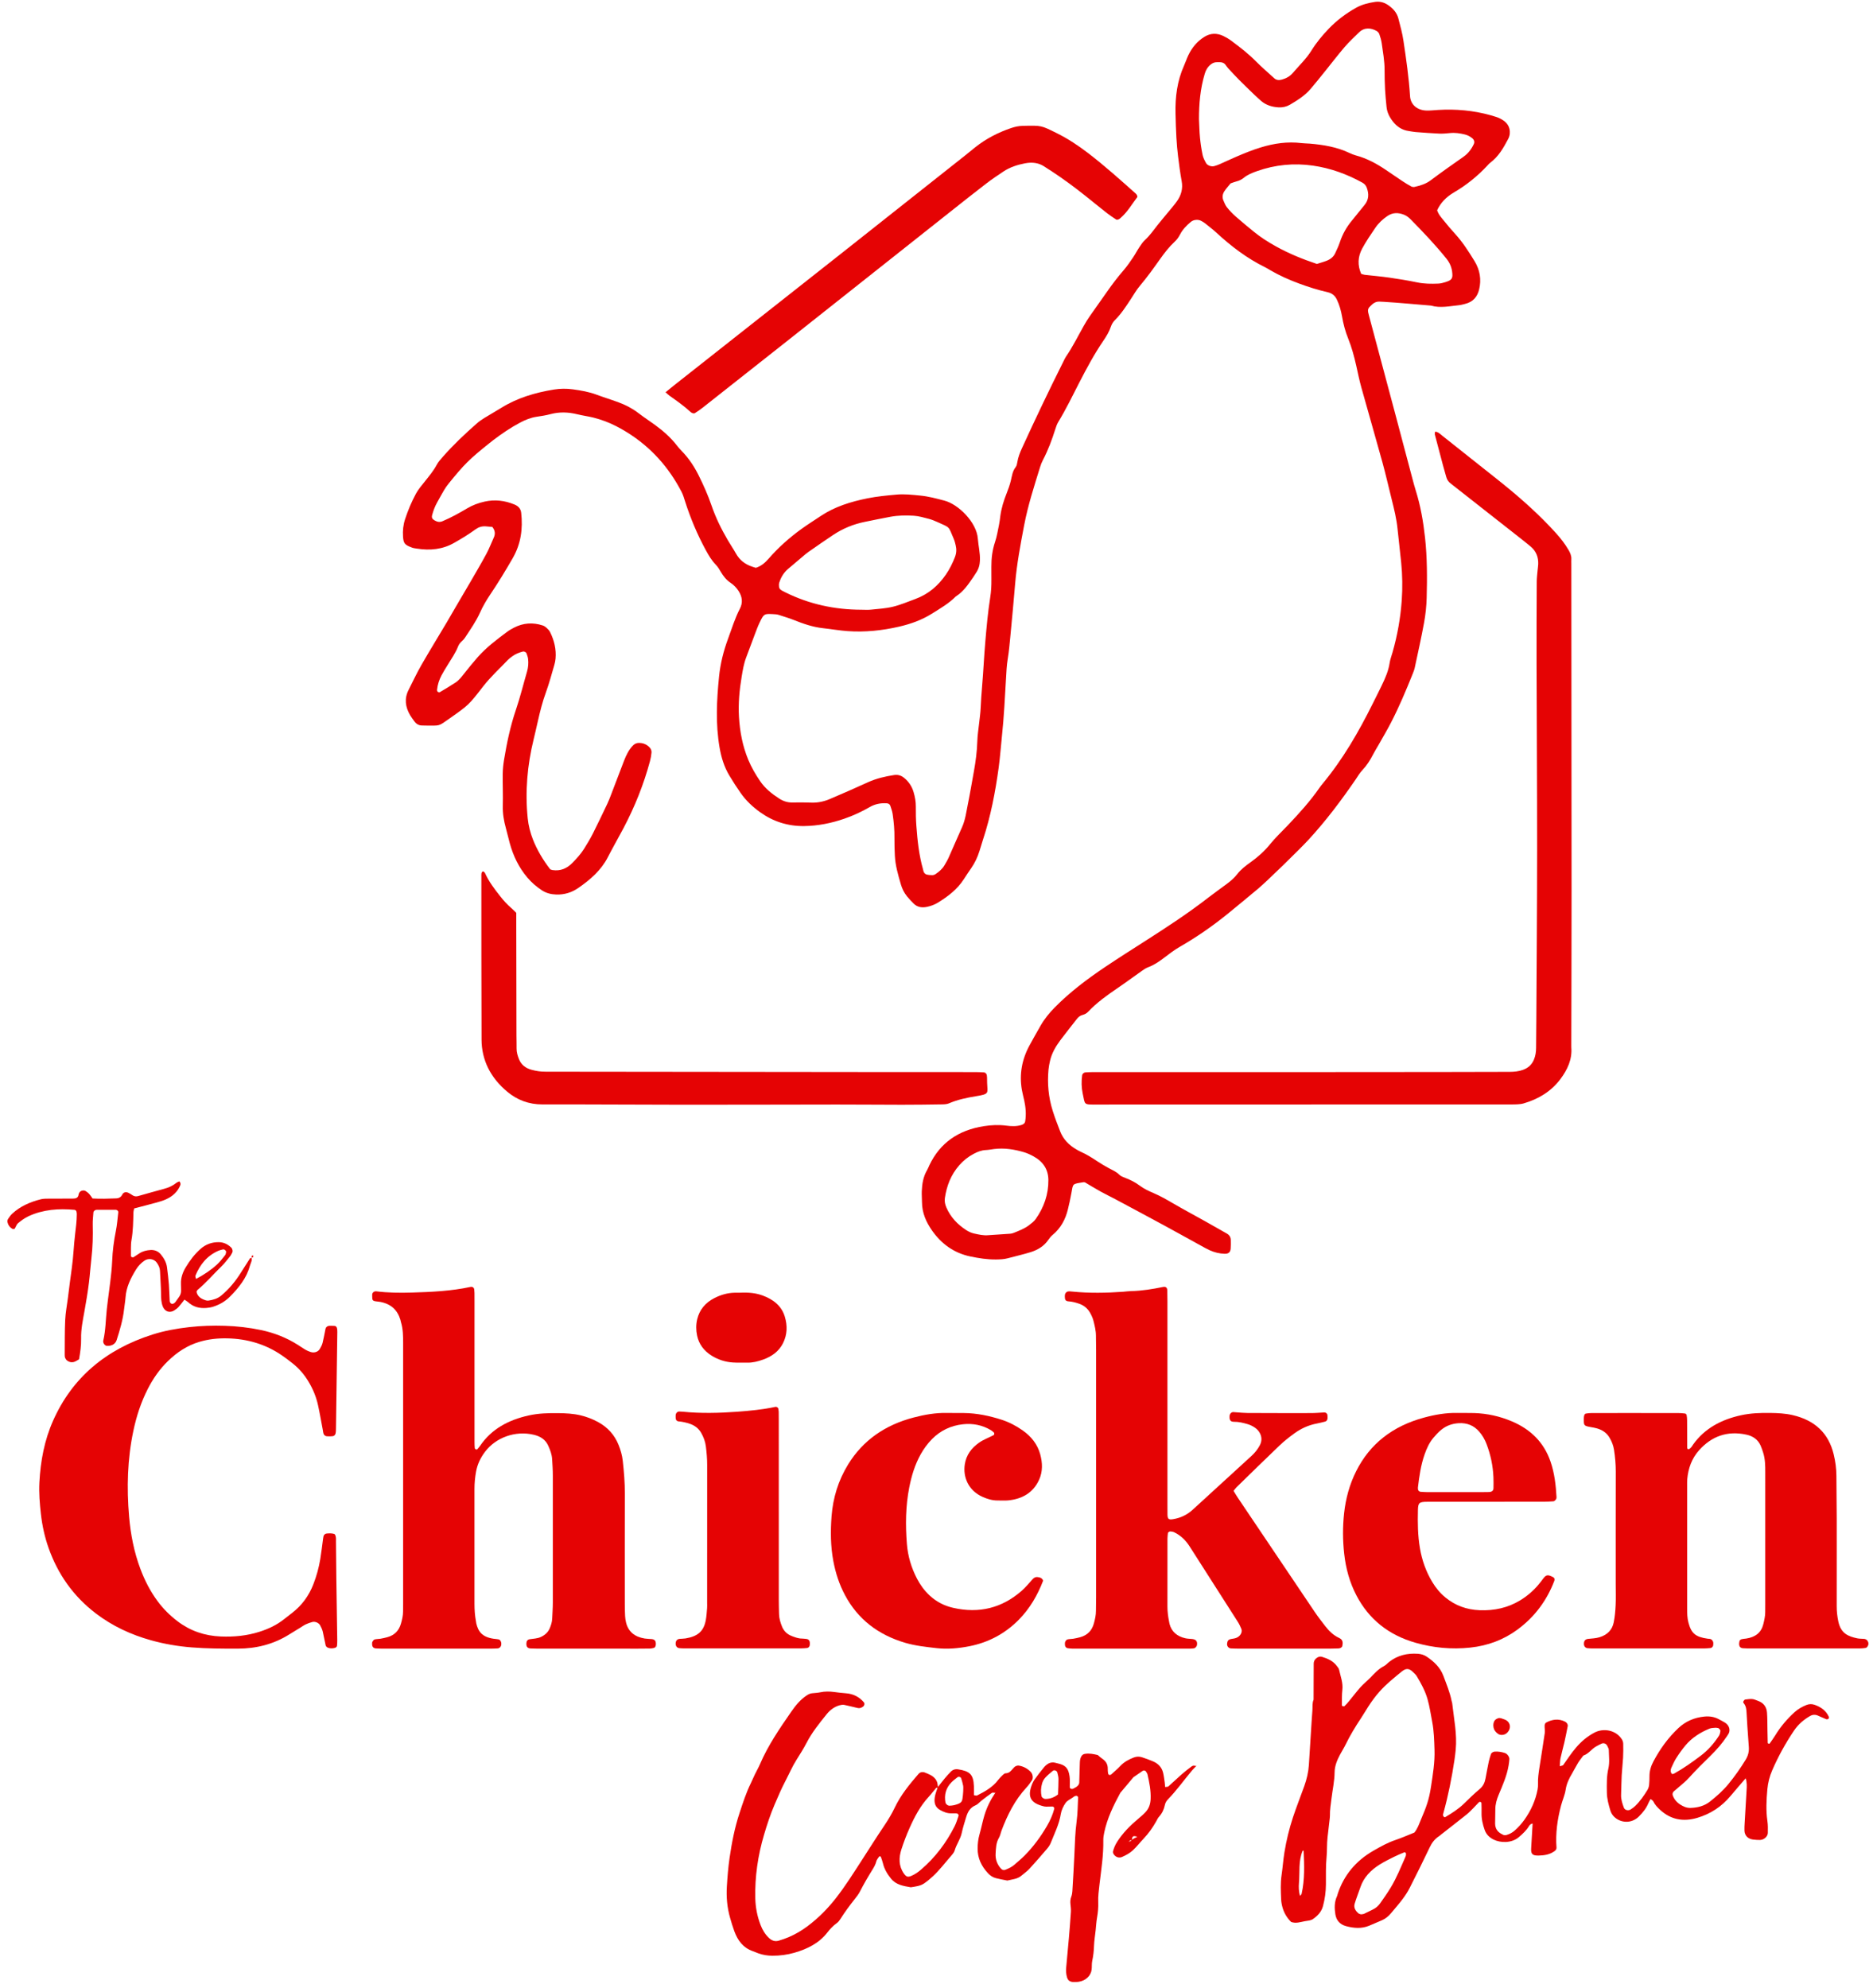
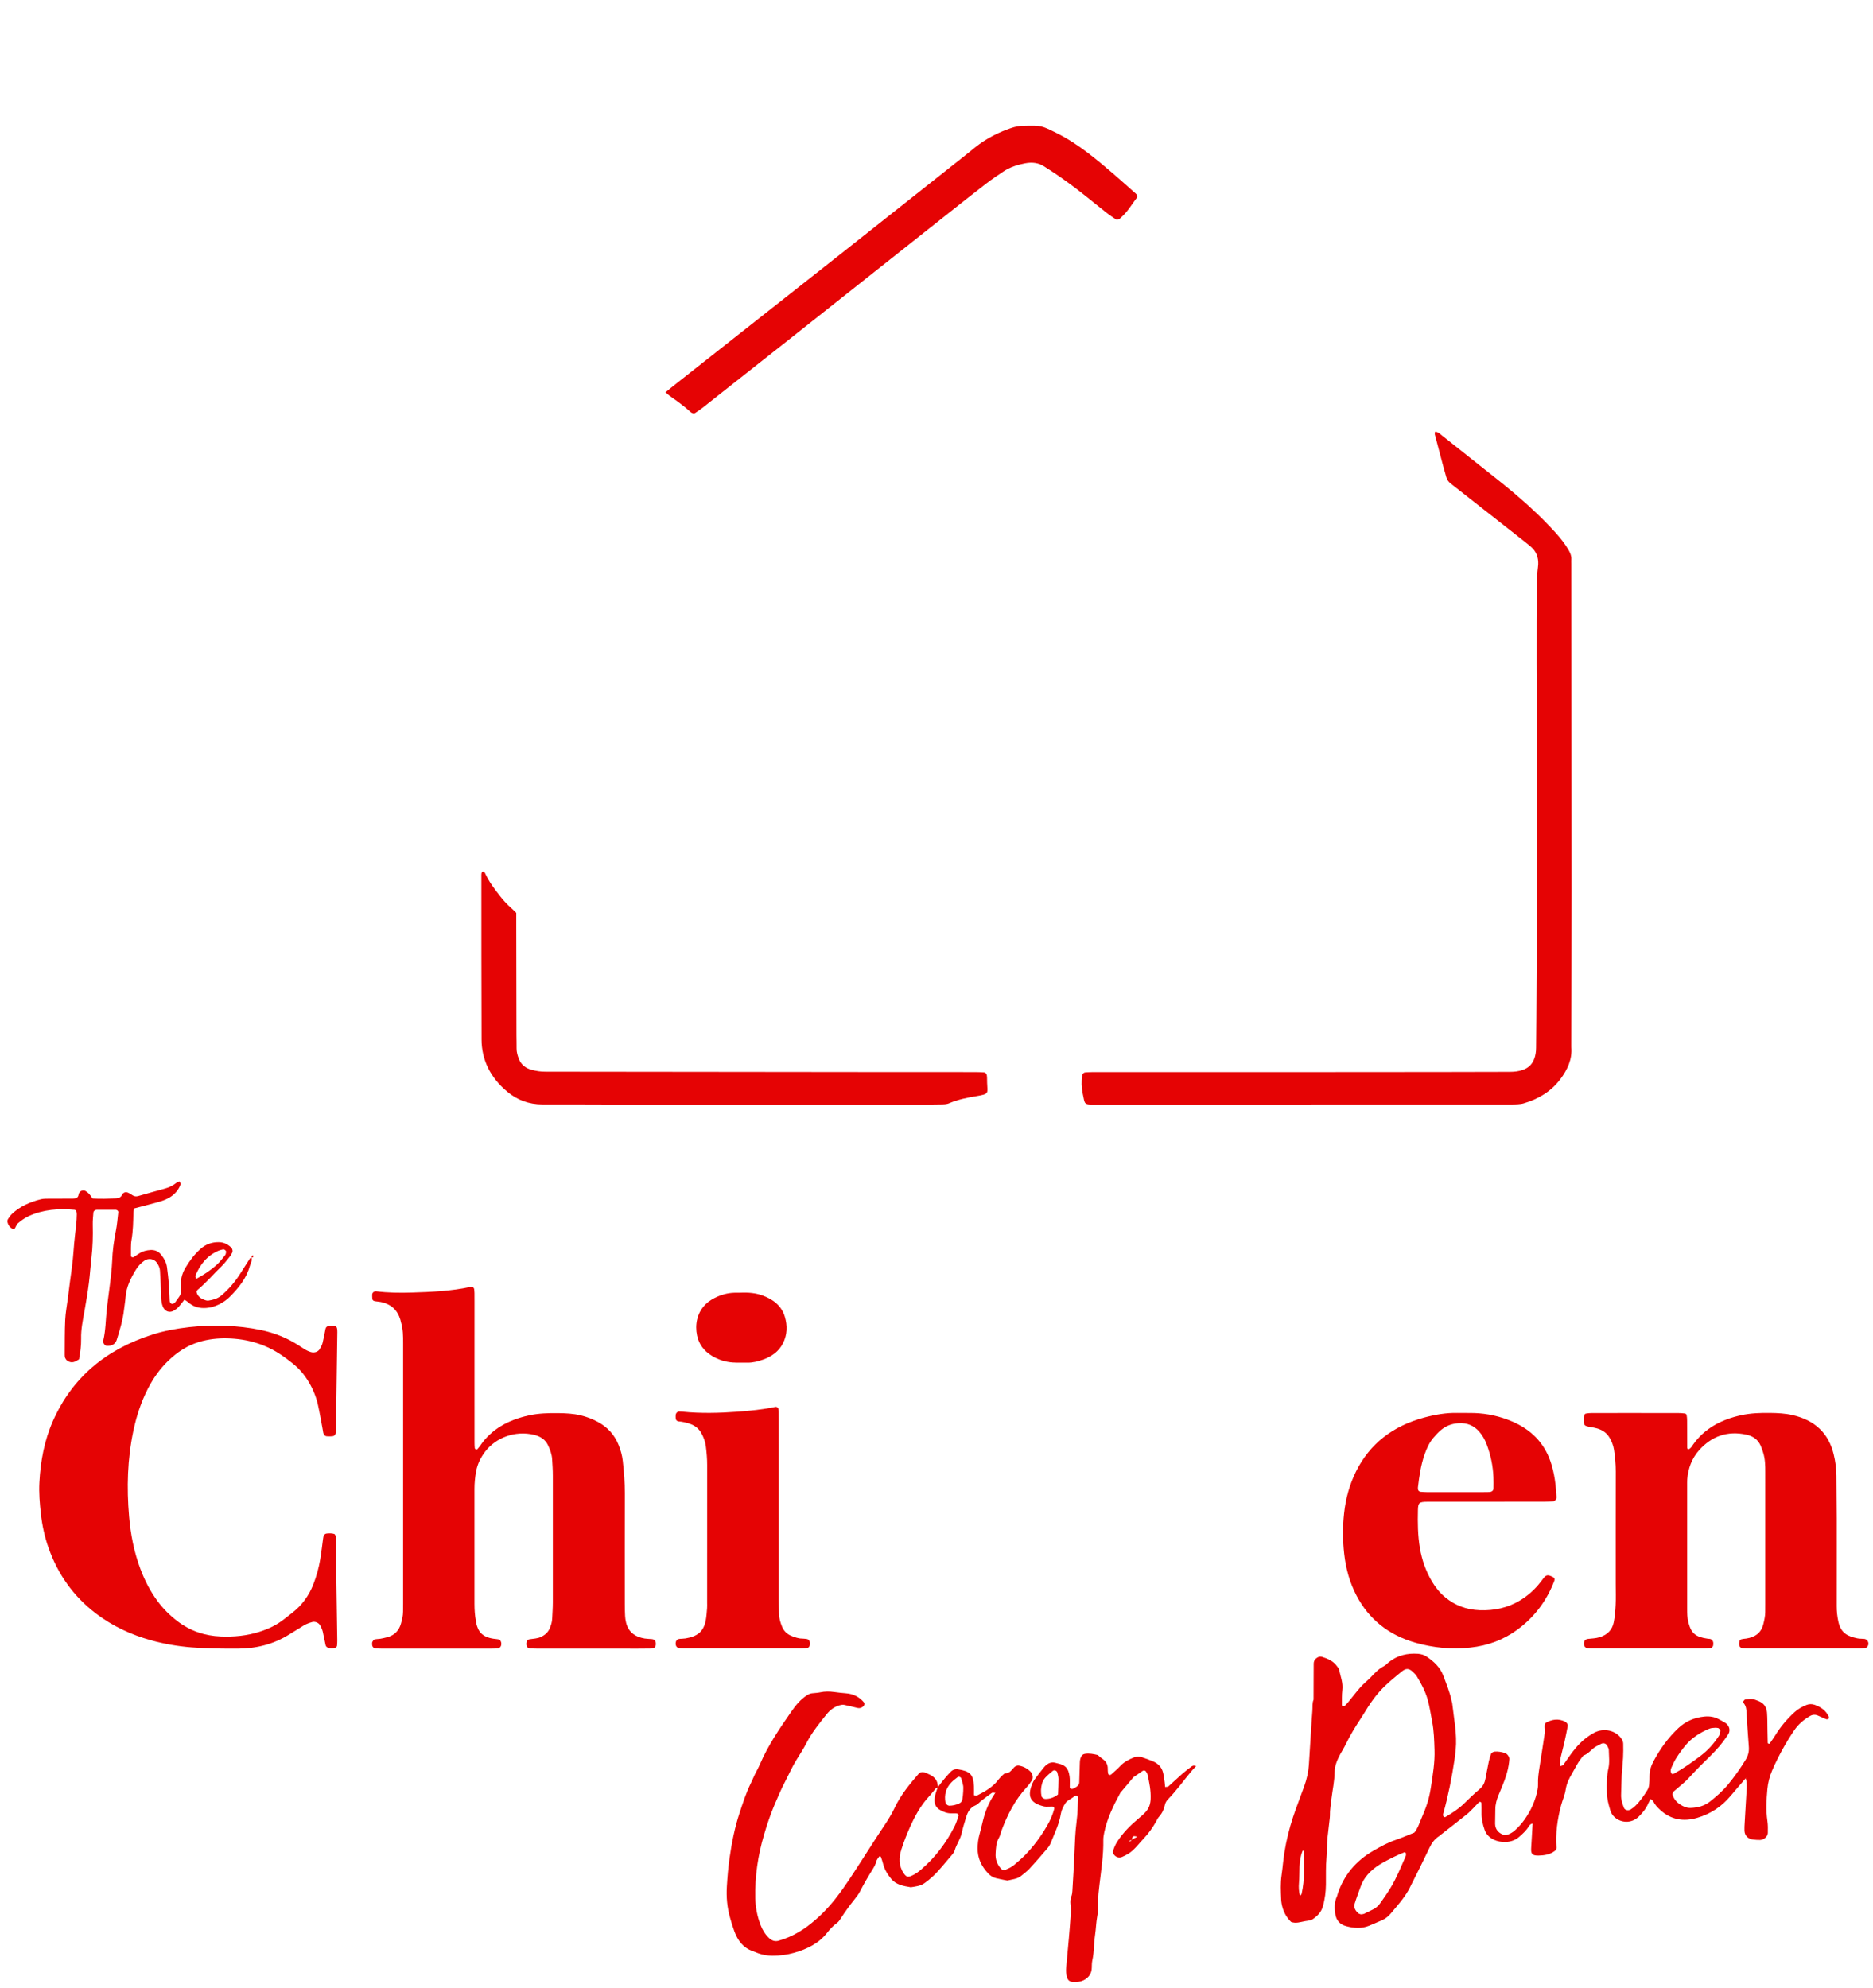
<svg xmlns="http://www.w3.org/2000/svg" width="163" height="173" viewBox="0 0 163 173" fill="none">
-   <path d="M94.415 102.874C94.353 102.87 94.318 102.86 94.285 102.865C93.282 103.026 93.395 102.966 93.233 103.845C93.147 104.314 93.046 104.78 92.931 105.244C92.721 106.097 92.322 106.855 91.603 107.452C91.453 107.576 91.33 107.735 91.221 107.894C90.852 108.429 90.312 108.758 89.683 108.953C89.035 109.153 88.368 109.303 87.711 109.479C87.378 109.569 87.037 109.583 86.693 109.587C85.933 109.597 85.185 109.479 84.454 109.327C83.012 109.028 81.931 108.223 81.129 107.092C80.594 106.336 80.238 105.521 80.237 104.598C80.237 104.281 80.206 103.963 80.219 103.647C80.245 103.009 80.342 102.384 80.681 101.81C80.763 101.672 80.816 101.52 80.885 101.375C81.804 99.456 83.383 98.337 85.623 97.987C86.274 97.885 86.912 97.855 87.564 97.94C88.005 97.998 88.453 98.02 88.889 97.885C89.062 97.831 89.189 97.742 89.218 97.564C89.317 96.96 89.264 96.361 89.138 95.766C89.072 95.455 88.984 95.148 88.93 94.835C88.695 93.476 88.93 92.183 89.596 90.956C89.903 90.389 90.226 89.83 90.543 89.268C90.879 88.674 91.308 88.145 91.798 87.649C93.101 86.33 94.586 85.206 96.142 84.16C97.334 83.358 98.551 82.588 99.764 81.813C101.598 80.64 103.416 79.449 105.127 78.122C105.652 77.715 106.199 77.33 106.733 76.933C107.081 76.674 107.408 76.4 107.672 76.058C107.992 75.642 108.422 75.317 108.856 75.007C109.483 74.559 110.041 74.057 110.521 73.465C110.993 72.883 111.55 72.359 112.071 71.812C113.07 70.763 114.037 69.693 114.852 68.512C114.926 68.405 115.008 68.303 115.091 68.203C116.877 66.051 118.243 63.675 119.464 61.22C119.721 60.701 119.986 60.185 120.236 59.664C120.542 59.027 120.832 58.385 120.935 57.682C120.981 57.371 121.1 57.068 121.187 56.762C121.609 55.286 121.876 53.79 121.986 52.264C122.065 51.15 122.049 50.043 121.938 48.937C121.839 47.959 121.722 46.982 121.621 46.004C121.534 45.15 121.331 44.313 121.121 43.479C120.848 42.399 120.606 41.312 120.31 40.238C119.71 38.057 119.076 35.884 118.47 33.704C118.299 33.091 118.175 32.466 118.035 31.845C117.853 31.038 117.641 30.235 117.329 29.463C117.074 28.835 116.907 28.192 116.792 27.534C116.703 27.032 116.569 26.541 116.345 26.074C116.184 25.738 115.943 25.516 115.529 25.422C114.698 25.234 113.888 24.977 113.091 24.684C112.198 24.356 111.334 23.973 110.522 23.496C110.377 23.411 110.235 23.322 110.084 23.247C108.494 22.465 107.128 21.415 105.859 20.245C105.544 19.955 105.198 19.692 104.861 19.423C104.758 19.341 104.639 19.274 104.521 19.212C104.266 19.076 103.875 19.111 103.651 19.293C103.262 19.608 102.923 19.966 102.696 20.399C102.575 20.631 102.435 20.838 102.237 21.021C101.75 21.473 101.35 21.99 100.973 22.52C100.407 23.315 99.845 24.11 99.207 24.86C98.891 25.232 98.654 25.661 98.385 26.066C97.973 26.689 97.569 27.317 97.026 27.853C96.857 28.021 96.747 28.216 96.674 28.428C96.527 28.856 96.296 29.244 96.04 29.62C95.233 30.802 94.561 32.051 93.915 33.312C93.328 34.459 92.767 35.617 92.093 36.723C91.978 36.913 91.907 37.13 91.84 37.341C91.55 38.255 91.22 39.154 90.769 40.013C90.665 40.212 90.581 40.422 90.516 40.635C89.997 42.311 89.456 43.982 89.128 45.703C88.806 47.39 88.486 49.076 88.344 50.786C88.218 52.305 88.075 53.822 87.93 55.339C87.867 56.002 87.809 56.668 87.7 57.326C87.606 57.894 87.582 58.462 87.55 59.032C87.451 60.711 87.373 62.391 87.193 64.066C87.095 64.981 87.034 65.901 86.908 66.813C86.617 68.922 86.22 71.013 85.548 73.052C85.438 73.386 85.341 73.723 85.236 74.058C85.073 74.579 84.844 75.072 84.526 75.53C84.304 75.85 84.087 76.174 83.877 76.501C83.32 77.37 82.508 77.996 81.614 78.543C81.327 78.719 81.005 78.837 80.67 78.906C80.246 78.993 79.844 78.944 79.529 78.636C79.318 78.429 79.114 78.215 78.93 77.987C78.681 77.679 78.509 77.327 78.402 76.96C78.16 76.135 77.916 75.306 77.876 74.445C77.853 73.937 77.834 73.429 77.84 72.922C77.849 72.221 77.786 71.526 77.685 70.834C77.649 70.586 77.558 70.343 77.478 70.102C77.434 69.969 77.307 69.904 77.164 69.895C76.638 69.861 76.144 69.959 75.692 70.221C74.993 70.626 74.259 70.966 73.486 71.233C72.355 71.625 71.188 71.861 69.977 71.876C68.555 71.893 67.283 71.48 66.16 70.678C65.504 70.209 64.926 69.665 64.473 69.022C64.118 68.518 63.782 68 63.468 67.473C63.016 66.717 62.771 65.904 62.622 65.046C62.265 62.988 62.369 60.94 62.575 58.879C62.691 57.73 62.967 56.634 63.369 55.549C63.691 54.679 63.958 53.794 64.391 52.961C64.664 52.435 64.594 51.911 64.272 51.417C64.094 51.143 63.866 50.903 63.586 50.716C63.213 50.467 62.953 50.137 62.738 49.773C62.607 49.549 62.48 49.329 62.294 49.136C61.923 48.756 61.663 48.309 61.416 47.854C60.676 46.49 60.081 45.074 59.615 43.61C59.528 43.338 59.449 43.057 59.317 42.803C58.212 40.671 56.65 38.896 54.509 37.579C53.936 37.227 53.34 36.913 52.705 36.671C52.358 36.539 52.001 36.423 51.638 36.334C51.175 36.221 50.698 36.159 50.235 36.045C49.456 35.854 48.687 35.826 47.904 36.035C47.511 36.14 47.103 36.203 46.697 36.263C46.181 36.341 45.717 36.531 45.267 36.769C44.43 37.211 43.661 37.74 42.917 38.303C42.81 38.384 42.708 38.467 42.604 38.55C40.858 39.945 40.395 40.402 39.034 42.088C38.891 42.265 38.76 42.453 38.645 42.647C38.431 43.009 38.233 43.378 38.028 43.744C37.837 44.084 37.708 44.444 37.609 44.815C37.548 45.045 37.611 45.161 37.831 45.286C38.047 45.41 38.254 45.458 38.507 45.352C39.258 45.037 39.962 44.644 40.654 44.233C41.121 43.954 41.622 43.769 42.16 43.647C43.064 43.443 43.926 43.549 44.766 43.894C45.107 44.033 45.318 44.264 45.357 44.612C45.512 45.998 45.341 47.317 44.614 48.577C44 49.641 43.365 50.691 42.674 51.713C42.329 52.224 42.02 52.755 41.769 53.313C41.425 54.078 40.934 54.768 40.475 55.474C40.406 55.581 40.317 55.683 40.219 55.768C40.065 55.902 39.943 56.053 39.872 56.234C39.647 56.804 39.293 57.312 38.972 57.836C38.785 58.139 38.595 58.441 38.429 58.753C38.215 59.154 38.08 59.58 38.034 60.026C38.028 60.082 38.055 60.16 38.099 60.196C38.138 60.23 38.239 60.249 38.279 60.225C38.74 59.951 39.202 59.678 39.648 59.384C39.957 59.179 40.172 58.887 40.396 58.605C40.781 58.119 41.171 57.635 41.583 57.169C42.325 56.329 43.232 55.647 44.14 54.97C44.326 54.831 44.534 54.715 44.743 54.607C45.538 54.199 46.368 54.141 47.223 54.419C47.348 54.459 47.468 54.538 47.563 54.625C47.683 54.735 47.804 54.859 47.873 54.999C48.234 55.73 48.419 56.498 48.348 57.306C48.331 57.495 48.292 57.684 48.238 57.868C48.004 58.662 47.794 59.465 47.509 60.244C47.21 61.058 47.003 61.889 46.813 62.727C46.693 63.254 46.575 63.782 46.446 64.307C45.887 66.582 45.687 68.879 45.926 71.207C45.992 71.846 46.149 72.457 46.384 73.056C46.724 73.919 47.245 74.817 47.887 75.644C47.951 75.664 48.014 75.694 48.079 75.704C48.79 75.812 49.346 75.557 49.814 75.078C50.183 74.7 50.54 74.314 50.817 73.874C51.092 73.436 51.361 72.992 51.593 72.533C52.029 71.672 52.441 70.801 52.855 69.931C52.979 69.67 53.081 69.4 53.184 69.131C53.563 68.146 53.933 67.158 54.315 66.173C54.501 65.695 54.723 65.231 55.102 64.848C55.252 64.697 55.434 64.633 55.651 64.64C55.935 64.65 56.186 64.734 56.402 64.909C56.593 65.064 56.718 65.255 56.697 65.49C56.675 65.741 56.629 65.993 56.563 66.237C56.022 68.244 55.252 70.174 54.274 72.033C53.824 72.888 53.337 73.727 52.897 74.587C52.32 75.714 51.38 76.536 50.328 77.262C49.767 77.649 49.127 77.857 48.408 77.833C47.95 77.818 47.535 77.712 47.157 77.465C46.677 77.15 46.255 76.783 45.893 76.356C45.139 75.467 44.663 74.456 44.363 73.369C44.245 72.939 44.148 72.504 44.029 72.075C43.848 71.427 43.738 70.777 43.757 70.101C43.782 69.181 43.739 68.261 43.75 67.34C43.755 66.929 43.798 66.516 43.865 66.11C44.108 64.637 44.414 63.178 44.9 61.751C45.269 60.663 45.541 59.548 45.862 58.447C45.971 58.074 46.004 57.696 45.956 57.315C45.936 57.16 45.875 57.009 45.825 56.859C45.784 56.739 45.619 56.662 45.498 56.693C45.165 56.78 44.852 56.907 44.58 57.107C44.446 57.205 44.31 57.306 44.197 57.423C43.472 58.184 42.689 58.896 42.046 59.725C40.794 61.34 40.791 61.342 39.133 62.508C38.107 63.23 38.327 63.131 37.067 63.133C36.964 63.133 36.861 63.124 36.758 63.126C36.456 63.131 36.235 62.999 36.071 62.777C35.936 62.594 35.797 62.411 35.684 62.217C35.271 61.507 35.175 60.777 35.558 60.026C35.924 59.309 36.262 58.579 36.663 57.879C37.387 56.619 38.15 55.379 38.893 54.129C39.157 53.684 39.411 53.235 39.672 52.789C40.097 52.064 40.527 51.342 40.948 50.615C41.417 49.805 41.893 48.997 42.336 48.174C42.58 47.722 42.758 47.239 42.973 46.773C43.12 46.452 43.088 46.156 42.847 45.849C42.666 45.833 42.464 45.812 42.261 45.798C41.94 45.777 41.658 45.863 41.401 46.047C41.104 46.261 40.798 46.467 40.486 46.663C40.175 46.86 39.855 47.044 39.535 47.228C38.522 47.81 37.422 47.917 36.27 47.733C36.136 47.711 35.995 47.698 35.87 47.652C35.22 47.41 35.114 47.294 35.073 46.685C35.038 46.175 35.089 45.676 35.25 45.181C35.499 44.419 35.809 43.68 36.189 42.971C36.401 42.577 36.706 42.224 36.991 41.868C37.357 41.408 37.731 40.958 38.008 40.441C38.142 40.188 38.346 39.964 38.54 39.743C39.451 38.708 40.457 37.754 41.504 36.836C41.701 36.663 41.923 36.51 42.151 36.369C42.635 36.069 43.135 35.792 43.618 35.491C45.009 34.623 46.565 34.163 48.198 33.896C48.742 33.807 49.295 33.801 49.839 33.875C50.549 33.973 51.256 34.091 51.93 34.345C52.532 34.571 53.152 34.758 53.756 34.978C54.429 35.223 55.052 35.549 55.611 35.981C56.058 36.326 56.539 36.634 56.996 36.968C57.726 37.501 58.395 38.09 58.935 38.797C59.054 38.951 59.187 39.098 59.324 39.239C59.952 39.88 60.429 40.611 60.817 41.394C61.231 42.23 61.612 43.08 61.912 43.957C62.275 45.021 62.769 46.029 63.342 47.006C63.571 47.396 63.828 47.772 64.049 48.166C64.365 48.732 64.844 49.11 65.491 49.315C65.587 49.345 65.684 49.376 65.777 49.406C66.258 49.253 66.596 48.95 66.901 48.6C67.744 47.631 68.707 46.774 69.766 46.011C70.307 45.622 70.875 45.266 71.431 44.894C72.65 44.08 74.039 43.652 75.489 43.36C76.328 43.191 77.181 43.111 78.033 43.035C78.717 42.974 79.4 43.054 80.084 43.12C80.807 43.189 81.492 43.376 82.183 43.557C83.413 43.877 84.991 45.452 85.096 46.856C85.144 47.487 85.303 48.108 85.281 48.749C85.267 49.142 85.176 49.5 84.949 49.83C84.857 49.964 84.777 50.105 84.685 50.238C84.261 50.853 83.847 51.476 83.177 51.899C82.569 52.516 81.81 52.95 81.071 53.412C80.205 53.954 79.249 54.293 78.249 54.524C76.779 54.864 75.281 55.022 73.764 54.914C73.048 54.863 72.339 54.736 71.625 54.659C70.73 54.562 69.902 54.272 69.082 53.945C68.674 53.782 68.248 53.659 67.829 53.521C67.733 53.49 67.632 53.459 67.531 53.452C66.513 53.388 66.499 53.348 66.109 54.164C65.943 54.511 65.812 54.873 65.676 55.231C65.426 55.889 65.187 56.551 64.936 57.208C64.729 57.75 64.638 58.318 64.544 58.88C64.35 60.041 64.24 61.212 64.311 62.39C64.388 63.663 64.622 64.909 65.118 66.105C65.389 66.759 65.744 67.372 66.148 67.964C66.579 68.596 67.168 69.07 67.82 69.489C68.166 69.711 68.541 69.836 68.974 69.825C69.522 69.811 70.072 69.819 70.62 69.836C71.181 69.854 71.707 69.74 72.212 69.525C72.772 69.288 73.331 69.048 73.888 68.802C74.444 68.558 74.997 68.305 75.551 68.056C76.266 67.735 77.025 67.555 77.807 67.437C78.143 67.386 78.415 67.471 78.66 67.665C79.091 68.006 79.368 68.44 79.512 68.941C79.626 69.34 79.704 69.743 79.701 70.162C79.696 70.733 79.706 71.305 79.749 71.875C79.843 73.141 79.975 74.404 80.326 75.637C80.352 75.729 80.361 75.831 80.412 75.909C80.46 75.985 80.543 76.067 80.629 76.089C80.79 76.131 80.965 76.146 81.134 76.146C81.229 76.145 81.338 76.11 81.415 76.057C81.722 75.85 82.001 75.614 82.185 75.301C82.316 75.078 82.451 74.856 82.556 74.622C82.95 73.743 83.324 72.858 83.72 71.981C84.015 71.328 84.094 70.631 84.234 69.948C84.425 69.013 84.579 68.073 84.751 67.134C84.91 66.258 85.026 65.379 85.052 64.488C85.067 63.95 85.158 63.415 85.215 62.879C85.258 62.468 85.322 62.059 85.34 61.648C85.371 60.983 85.416 60.319 85.473 59.655C85.581 58.389 85.637 57.121 85.746 55.855C85.856 54.559 85.973 53.262 86.176 51.974C86.256 51.468 86.284 50.965 86.279 50.456C86.275 50.076 86.278 49.694 86.276 49.314C86.271 48.58 86.359 47.863 86.596 47.155C86.757 46.673 86.835 46.167 86.939 45.67C86.991 45.421 87.02 45.168 87.052 44.916C87.144 44.219 87.352 43.552 87.615 42.895C87.758 42.539 87.884 42.175 87.973 41.805C88.071 41.404 88.111 40.995 88.39 40.645C88.485 40.526 88.511 40.349 88.537 40.194C88.606 39.782 88.755 39.397 88.929 39.015C90.09 36.474 91.294 33.951 92.547 31.448C92.619 31.304 92.683 31.155 92.774 31.022C93.362 30.161 93.815 29.236 94.324 28.338C94.483 28.057 94.652 27.78 94.837 27.514C95.337 26.794 95.854 26.083 96.354 25.363C96.8 24.721 97.276 24.102 97.79 23.506C98.089 23.161 98.345 22.783 98.6 22.408C98.801 22.113 98.962 21.796 99.16 21.499C99.303 21.283 99.45 21.061 99.641 20.885C100.058 20.5 100.376 20.049 100.716 19.611C101.036 19.2 101.381 18.806 101.712 18.401C101.96 18.098 102.221 17.802 102.443 17.483C102.808 16.96 102.952 16.392 102.836 15.76C102.704 15.041 102.611 14.316 102.521 13.591C102.455 13.056 102.408 12.518 102.378 11.98C102.338 11.283 102.317 10.585 102.301 9.887C102.266 8.446 102.443 7.037 103.049 5.693C103.18 5.401 103.277 5.095 103.416 4.806C103.727 4.157 104.171 3.603 104.821 3.201C105.361 2.868 105.913 2.867 106.472 3.135C106.713 3.252 106.947 3.391 107.159 3.549C107.907 4.105 108.643 4.672 109.294 5.332C109.802 5.846 110.358 6.32 110.895 6.811C111.089 6.988 111.328 6.989 111.567 6.923C111.936 6.821 112.262 6.637 112.5 6.357C113.051 5.711 113.679 5.122 114.128 4.4C114.555 3.711 115.076 3.079 115.648 2.485C116.338 1.77 117.13 1.171 118.019 0.675C118.529 0.39 119.084 0.253 119.661 0.166C120.053 0.108 120.418 0.195 120.736 0.399C121.198 0.696 121.558 1.082 121.693 1.599C121.862 2.245 122.04 2.893 122.138 3.551C122.378 5.153 122.609 6.757 122.711 8.374C122.757 9.091 123.323 9.591 124.118 9.618C124.459 9.63 124.802 9.588 125.144 9.567C126.697 9.473 128.224 9.609 129.717 10.026C130.011 10.108 130.31 10.195 130.578 10.329C131.134 10.608 131.45 11.039 131.389 11.648C131.373 11.802 131.321 11.96 131.247 12.099C130.837 12.87 130.411 13.632 129.662 14.182C129.582 14.241 129.52 14.32 129.454 14.392C128.6 15.315 127.625 16.105 126.513 16.754C125.864 17.134 125.366 17.648 125.069 18.294C125.183 18.669 125.44 18.933 125.662 19.211C125.966 19.594 126.287 19.968 126.618 20.331C127.286 21.063 127.81 21.882 128.317 22.709C128.792 23.483 128.934 24.315 128.722 25.191C128.567 25.831 128.188 26.28 127.477 26.449C127.312 26.488 127.147 26.539 126.979 26.555C126.166 26.633 125.354 26.828 124.536 26.59C123.171 26.48 121.807 26.345 120.439 26.262C120.302 26.254 120.165 26.247 120.028 26.242C119.811 26.235 119.627 26.315 119.466 26.442C119.388 26.503 119.326 26.58 119.25 26.644C119.085 26.785 119.021 26.955 119.062 27.158C119.08 27.251 119.105 27.343 119.13 27.436C119.878 30.236 120.629 33.036 121.376 35.837C121.901 37.806 122.42 39.777 122.944 41.748C123.025 42.055 123.109 42.363 123.204 42.667C123.626 44.012 123.863 45.384 124.015 46.777C124.205 48.52 124.205 50.264 124.158 52.008C124.139 52.736 124.061 53.468 123.93 54.185C123.691 55.498 123.397 56.802 123.118 58.108C123.078 58.293 123.004 58.474 122.933 58.652C122.36 60.079 121.764 61.498 121.054 62.872C120.715 63.53 120.333 64.169 119.969 64.816C119.81 65.097 119.634 65.37 119.488 65.656C119.238 66.147 118.946 66.605 118.555 67.017C118.331 67.253 118.17 67.539 117.986 67.807C116.736 69.631 115.406 71.401 113.892 73.049C113.105 73.906 110.193 76.742 109.494 77.321C108.6 78.061 107.712 78.809 106.808 79.539C105.514 80.584 104.144 81.537 102.684 82.375C102.186 82.661 101.74 83.007 101.29 83.349C100.864 83.671 100.427 83.972 99.909 84.164C99.723 84.233 99.552 84.35 99.39 84.464C98.68 84.963 97.985 85.48 97.267 85.968C96.353 86.589 95.457 87.226 94.709 88.022C94.569 88.171 94.4 88.263 94.194 88.317C93.992 88.37 93.84 88.497 93.716 88.658C93.237 89.277 92.743 89.886 92.275 90.513C91.864 91.063 91.525 91.651 91.377 92.315C91.321 92.563 91.27 92.814 91.247 93.065C91.135 94.278 91.242 95.471 91.611 96.644C91.802 97.254 92.031 97.85 92.264 98.446C92.534 99.137 93.028 99.638 93.686 100.019C93.803 100.086 93.919 100.155 94.043 100.209C94.572 100.441 95.049 100.749 95.524 101.062C95.831 101.264 96.148 101.453 96.473 101.629C96.796 101.805 97.14 101.94 97.405 102.208C97.536 102.341 97.744 102.418 97.931 102.49C98.377 102.662 98.798 102.868 99.173 103.153C99.547 103.437 99.98 103.634 100.414 103.821C101.007 104.075 101.557 104.394 102.108 104.715C103.036 105.254 103.986 105.763 104.924 106.287C105.54 106.632 106.152 106.981 106.765 107.33C106.985 107.455 107.103 107.643 107.109 107.88C107.116 108.134 107.117 108.388 107.1 108.64C107.077 108.966 106.899 109.102 106.573 109.091C106.119 109.077 105.691 108.972 105.287 108.79C105.01 108.666 104.748 108.514 104.483 108.368C103.422 107.786 102.366 107.196 101.302 106.619C99.883 105.849 98.459 105.088 97.034 104.327C96.619 104.105 96.191 103.904 95.78 103.675C95.311 103.415 94.856 103.134 94.415 102.874ZM104.343 10.37C104.37 10.908 104.379 11.448 104.431 11.985C104.48 12.489 104.555 12.993 104.66 13.491C104.711 13.733 104.836 13.968 104.96 14.191C105.078 14.404 105.43 14.522 105.674 14.452C105.837 14.406 105.997 14.35 106.151 14.282C106.615 14.078 107.071 13.86 107.536 13.66C108.25 13.353 108.967 13.056 109.718 12.828C110.873 12.475 112.043 12.302 113.258 12.451C113.495 12.48 113.737 12.476 113.976 12.496C115.176 12.597 116.35 12.791 117.437 13.309C117.619 13.395 117.809 13.474 118.004 13.526C118.974 13.785 119.823 14.253 120.629 14.799C121.099 15.118 121.565 15.441 122.039 15.755C122.289 15.921 122.547 16.079 122.812 16.224C122.892 16.268 123.016 16.283 123.107 16.263C123.605 16.15 124.081 16.007 124.498 15.695C125.43 14.997 126.384 14.322 127.342 13.654C127.768 13.356 128.057 12.977 128.262 12.532C128.346 12.353 128.29 12.158 128.119 12.022C127.934 11.875 127.732 11.763 127.495 11.704C127.061 11.596 126.626 11.531 126.174 11.579C125.868 11.611 125.558 11.638 125.252 11.625C124.567 11.595 123.883 11.542 123.2 11.49C122.996 11.475 122.794 11.429 122.591 11.4C122.013 11.319 121.58 11.023 121.241 10.602C120.93 10.215 120.711 9.786 120.664 9.298C120.615 8.792 120.562 8.287 120.536 7.78C120.506 7.21 120.496 6.638 120.495 6.067C120.493 5.302 120.355 4.551 120.251 3.796C120.212 3.515 120.131 3.235 120.036 2.965C119.998 2.855 119.89 2.742 119.78 2.682C119.33 2.434 118.751 2.352 118.279 2.81C117.853 3.223 117.417 3.63 117.033 4.075C116.456 4.745 115.923 5.446 115.369 6.132C114.937 6.665 114.513 7.203 114.067 7.726C113.572 8.306 112.922 8.723 112.255 9.113C111.959 9.285 111.621 9.361 111.272 9.342C110.711 9.31 110.195 9.156 109.77 8.798C109.568 8.628 109.374 8.448 109.184 8.265C108.733 7.831 108.281 7.397 107.84 6.954C107.515 6.627 107.205 6.289 106.893 5.952C106.804 5.856 106.731 5.747 106.654 5.643C106.525 5.469 106.342 5.407 106.123 5.412C106.054 5.413 105.986 5.413 105.917 5.412C105.703 5.411 105.529 5.478 105.362 5.613C105.092 5.832 104.941 6.097 104.846 6.414C104.458 7.708 104.34 9.031 104.343 10.37ZM74.962 53.052C75.236 53.052 75.513 53.075 75.783 53.047C76.427 52.98 77.084 52.942 77.707 52.792C78.364 52.633 78.99 52.363 79.625 52.132C80.783 51.712 81.645 50.965 82.307 50.008C82.641 49.527 82.895 49.01 83.105 48.472C83.237 48.132 83.254 47.792 83.169 47.445C83.124 47.259 83.081 47.071 83.005 46.896C82.513 45.756 82.727 45.942 81.583 45.425C81.338 45.315 81.085 45.211 80.824 45.143C80.397 45.032 79.966 44.903 79.529 44.875C78.849 44.831 78.168 44.841 77.486 44.965C76.748 45.098 76.018 45.258 75.284 45.403C74.262 45.606 73.339 45.992 72.497 46.552C71.775 47.033 71.065 47.529 70.355 48.023C70.191 48.137 70.041 48.269 69.89 48.396C69.46 48.758 69.034 49.124 68.602 49.485C68.209 49.813 67.967 50.227 67.818 50.688C67.78 50.805 67.78 50.94 67.797 51.063C67.809 51.148 67.858 51.251 67.929 51.304C68.06 51.402 68.215 51.476 68.366 51.55C70.426 52.568 72.632 53.048 74.962 53.052ZM114.603 22.965C114.88 22.876 115.176 22.797 115.457 22.687C115.781 22.56 116.045 22.353 116.188 22.048C116.339 21.729 116.491 21.409 116.601 21.077C116.835 20.37 117.197 19.731 117.687 19.148C118.045 18.723 118.377 18.279 118.736 17.854C119.137 17.377 119.143 16.863 118.941 16.324C118.873 16.142 118.751 15.997 118.562 15.892C117.224 15.152 115.791 14.629 114.255 14.41C112.604 14.175 110.977 14.331 109.404 14.887C108.984 15.035 108.576 15.194 108.238 15.473C108.054 15.625 107.847 15.722 107.611 15.783C107.447 15.825 107.29 15.889 107.095 15.956C106.925 16.166 106.725 16.384 106.563 16.624C106.392 16.876 106.346 17.161 106.468 17.445C106.557 17.65 106.639 17.867 106.778 18.041C107.001 18.319 107.251 18.585 107.523 18.824C108.043 19.284 108.583 19.726 109.123 20.167C109.716 20.651 110.365 21.063 111.043 21.439C112.163 22.062 113.35 22.547 114.603 22.965ZM85.965 107.477C86.674 107.43 87.289 107.392 87.903 107.347C88.004 107.34 88.108 107.317 88.2 107.28C88.671 107.09 89.152 106.912 89.552 106.606C89.761 106.445 89.984 106.279 90.13 106.073C90.859 105.041 91.249 103.908 91.236 102.666C91.227 101.766 90.793 101.086 89.965 100.627C89.703 100.482 89.425 100.346 89.136 100.26C88.283 100.006 87.41 99.865 86.508 99.977C86.271 100.006 86.034 100.056 85.796 100.066C85.405 100.082 85.065 100.221 84.736 100.395C84.255 100.649 83.842 100.979 83.492 101.376C82.754 102.213 82.383 103.188 82.229 104.243C82.188 104.532 82.246 104.802 82.366 105.077C82.725 105.899 83.32 106.537 84.096 107.037C84.289 107.161 84.513 107.266 84.74 107.32C85.17 107.421 85.608 107.51 85.965 107.477ZM118.459 23.829C118.578 23.861 118.673 23.901 118.772 23.913C119.486 23.995 120.203 24.054 120.913 24.156C121.724 24.273 122.534 24.405 123.335 24.572C123.947 24.699 124.559 24.701 125.175 24.676C125.375 24.668 125.578 24.613 125.771 24.553C126.368 24.37 126.451 24.224 126.373 23.637C126.317 23.217 126.156 22.853 125.88 22.509C124.918 21.31 123.852 20.193 122.767 19.091C122.603 18.925 122.424 18.781 122.2 18.689C121.694 18.484 121.205 18.479 120.744 18.793C120.326 19.077 119.963 19.419 119.688 19.823C119.287 20.413 118.882 21.005 118.545 21.628C118.162 22.335 118.131 23.083 118.459 23.829Z" fill="#E50304" />
  <path d="M41.295 119.163C41.295 121.258 41.295 123.352 41.296 125.446C41.296 125.636 41.3 125.827 41.319 126.016C41.323 126.057 41.399 126.098 41.45 126.126C41.468 126.136 41.523 126.115 41.541 126.094C41.627 125.997 41.714 125.899 41.786 125.793C42.777 124.337 44.245 123.548 46.017 123.157C46.861 122.971 47.712 122.947 48.569 122.957C49.221 122.965 49.866 122.994 50.506 123.144C51.045 123.27 51.545 123.462 52.02 123.717C52.885 124.181 53.481 124.851 53.83 125.717C54.011 126.166 54.143 126.625 54.196 127.099C54.301 128.046 54.381 128.994 54.378 129.948C54.368 133.153 54.373 136.358 54.375 139.563C54.375 139.912 54.381 140.262 54.4 140.61C54.41 140.799 54.438 140.99 54.483 141.174C54.679 141.979 55.242 142.428 56.105 142.567C56.307 142.599 56.515 142.597 56.719 142.617C56.961 142.641 57.069 142.76 57.074 142.999C57.075 143.062 57.078 143.129 57.059 143.188C57.032 143.278 56.993 143.37 56.875 143.393C56.776 143.413 56.675 143.44 56.575 143.443C56.232 143.451 55.889 143.451 55.546 143.451C52.734 143.451 49.922 143.451 47.11 143.45C46.802 143.45 46.493 143.446 46.185 143.434C45.904 143.422 45.793 143.277 45.811 142.973C45.822 142.776 45.919 142.659 46.093 142.63C46.427 142.574 46.77 142.579 47.089 142.424C47.442 142.253 47.696 142.02 47.84 141.679C47.953 141.412 48.042 141.14 48.054 140.85C48.074 140.375 48.111 139.9 48.111 139.424C48.116 135.743 48.116 132.062 48.111 128.381C48.111 127.906 48.078 127.43 48.049 126.955C48.023 126.538 47.876 126.149 47.7 125.768C47.467 125.262 47.044 124.983 46.477 124.844C44.821 124.442 43.134 125.103 42.221 126.306C41.821 126.833 41.545 127.405 41.43 128.043C41.34 128.545 41.291 129.047 41.292 129.558C41.298 132.89 41.297 136.222 41.293 139.554C41.293 140.063 41.326 140.568 41.421 141.07C41.433 141.132 41.436 141.197 41.451 141.258C41.615 141.93 41.927 142.441 42.967 142.588C43.103 142.607 43.24 142.613 43.373 142.639C43.528 142.669 43.58 142.793 43.617 142.916C43.634 142.975 43.626 143.042 43.621 143.104C43.609 143.274 43.473 143.419 43.31 143.429C43.105 143.44 42.899 143.45 42.694 143.45C39.573 143.451 36.453 143.451 33.332 143.45C33.127 143.45 32.921 143.442 32.716 143.43C32.492 143.417 32.378 143.28 32.383 143.036C32.384 142.974 32.38 142.902 32.41 142.851C32.457 142.774 32.52 142.672 32.598 142.649C32.76 142.604 32.938 142.615 33.105 142.586C33.306 142.551 33.505 142.507 33.701 142.454C34.355 142.277 34.728 141.86 34.897 141.261C34.992 140.922 35.073 140.582 35.075 140.23C35.076 140.008 35.082 139.786 35.082 139.564C35.082 132.011 35.082 124.459 35.083 116.906C35.083 116.27 35.08 115.636 34.887 115.017C34.868 114.957 34.862 114.893 34.844 114.831C34.593 113.993 34.03 113.454 33.094 113.278C32.927 113.246 32.752 113.245 32.587 113.207C32.49 113.185 32.408 113.115 32.402 113.006C32.396 112.88 32.383 112.753 32.391 112.628C32.401 112.465 32.564 112.336 32.742 112.358C33.766 112.485 34.794 112.498 35.823 112.466C37.535 112.414 39.247 112.34 40.926 111.979C41.125 111.936 41.257 112.031 41.273 112.214C41.281 112.309 41.292 112.404 41.293 112.499C41.296 112.753 41.296 113.006 41.296 113.26C41.295 115.228 41.295 117.196 41.295 119.163Z" fill="#E50304" />
-   <path d="M107.354 129.723C107.479 129.925 107.59 130.121 107.716 130.308C109.944 133.62 112.171 136.932 114.406 140.241C114.696 140.671 115.015 141.084 115.336 141.496C115.659 141.911 116.032 142.282 116.536 142.517C116.856 142.666 116.891 142.887 116.81 143.247C116.798 143.299 116.73 143.35 116.675 143.381C116.619 143.412 116.546 143.429 116.48 143.432C116.24 143.443 116 143.449 115.76 143.449C113.119 143.451 110.479 143.451 107.838 143.449C107.598 143.449 107.358 143.443 107.119 143.429C106.962 143.42 106.767 143.279 106.788 143.021C106.808 142.78 106.894 142.656 107.124 142.613C107.325 142.576 107.527 142.562 107.709 142.453C107.981 142.29 108.136 141.979 108.026 141.719C107.94 141.514 107.844 141.308 107.723 141.118C106.331 138.933 104.932 136.75 103.536 134.566C103.198 134.036 102.766 133.595 102.166 133.314C102.078 133.274 101.97 133.267 101.871 133.25C101.788 133.236 101.646 133.325 101.639 133.394C101.624 133.551 101.601 133.709 101.6 133.867C101.598 135.834 101.602 137.802 101.597 139.77C101.595 140.217 101.654 140.656 101.74 141.093C101.752 141.156 101.76 141.219 101.776 141.281C101.951 141.968 102.429 142.379 103.156 142.545C103.354 142.59 103.564 142.587 103.768 142.611C104.096 142.649 104.221 142.822 104.166 143.149C104.147 143.258 104.007 143.409 103.912 143.42C103.81 143.431 103.707 143.447 103.605 143.447C100.175 143.448 96.746 143.449 93.316 143.448C93.18 143.448 93.044 143.426 92.909 143.41C92.791 143.396 92.686 143.273 92.679 143.133C92.675 143.039 92.667 142.937 92.701 142.853C92.735 142.773 92.809 142.672 92.887 142.649C93.049 142.604 93.227 142.616 93.395 142.587C93.596 142.554 93.796 142.51 93.991 142.458C94.645 142.282 95.025 141.866 95.192 141.268C95.296 140.898 95.379 140.527 95.377 140.142C95.376 139.761 95.39 139.381 95.39 139C95.391 131.827 95.391 124.655 95.39 117.482C95.39 117.07 95.375 116.658 95.376 116.245C95.379 115.796 95.269 115.362 95.162 114.93C95.101 114.686 94.989 114.448 94.864 114.224C94.651 113.846 94.324 113.574 93.884 113.426C93.594 113.328 93.302 113.25 92.988 113.23C92.743 113.214 92.668 113.103 92.668 112.831C92.668 112.737 92.668 112.634 92.71 112.553C92.749 112.478 92.835 112.393 92.915 112.376C93.044 112.349 93.187 112.367 93.323 112.38C94.795 112.527 96.267 112.501 97.739 112.395C97.979 112.378 98.217 112.342 98.456 112.337C99.386 112.318 100.295 112.164 101.199 111.982C101.452 111.931 101.576 112.024 101.585 112.279C101.595 112.596 101.597 112.913 101.597 113.23C101.598 119.134 101.598 125.036 101.598 130.939C101.598 131.225 101.595 131.511 101.602 131.796C101.611 132.18 101.712 132.247 102.089 132.184C102.752 132.075 103.316 131.8 103.793 131.363C105.5 129.801 107.207 128.239 108.914 126.677C109.209 126.408 109.449 126.106 109.634 125.759C109.976 125.117 109.646 124.518 109.225 124.23C109.035 124.1 108.819 123.986 108.596 123.92C108.206 123.805 107.81 123.705 107.389 123.709C107.094 123.712 106.994 123.574 107.002 123.269C107.003 123.238 107.005 123.206 107.008 123.174C107.028 123 107.175 122.859 107.332 122.866C107.435 122.871 107.537 122.882 107.64 122.889C107.948 122.909 108.255 122.943 108.563 122.944C110.415 122.952 112.267 122.956 114.119 122.952C114.495 122.951 114.871 122.914 115.247 122.896C115.382 122.889 115.51 122.994 115.522 123.124C115.531 123.218 115.534 123.313 115.53 123.408C115.523 123.557 115.441 123.663 115.314 123.694C115.083 123.751 114.852 123.814 114.618 123.857C113.861 123.996 113.192 124.312 112.597 124.751C112.169 125.067 111.747 125.397 111.366 125.76C110.101 126.967 108.855 128.191 107.604 129.411C107.512 129.501 107.442 129.612 107.354 129.723Z" fill="#E50304" />
  <path d="M124.893 37.555C125.175 37.584 125.333 37.767 125.511 37.907C126.686 38.834 127.855 39.766 129.026 40.697C129.651 41.193 130.28 41.685 130.898 42.187C132.499 43.486 134.023 44.856 135.393 46.368C135.812 46.832 136.194 47.318 136.504 47.852C136.651 48.106 136.767 48.367 136.748 48.665C136.74 48.791 136.748 48.919 136.748 49.045C136.755 58.536 136.766 68.027 136.768 77.518C136.769 81.993 136.753 86.469 136.745 90.945C136.745 91.008 136.74 91.072 136.746 91.135C136.831 92.172 136.413 93.068 135.797 93.891C135.007 94.945 133.911 95.627 132.594 96.008C132.432 96.055 132.259 96.073 132.089 96.086C131.884 96.101 131.678 96.099 131.472 96.099C123.48 96.101 115.488 96.102 107.495 96.104C103.687 96.105 99.88 96.106 96.072 96.107C95.866 96.107 95.661 96.106 95.455 96.107C94.278 96.112 94.439 96.15 94.226 95.161C94.112 94.633 94.102 94.09 94.177 93.55C94.193 93.437 94.326 93.316 94.453 93.309C94.658 93.298 94.863 93.284 95.068 93.284C100.625 93.284 106.182 93.287 111.739 93.285C116.301 93.285 120.863 93.28 125.425 93.275C127.415 93.273 129.404 93.262 131.394 93.262C131.775 93.262 132.142 93.222 132.503 93.1C132.985 92.937 133.309 92.638 133.491 92.2C133.629 91.87 133.679 91.526 133.68 91.173C133.683 90.348 133.697 89.523 133.701 88.698C133.726 83.778 133.768 78.858 133.77 73.938C133.772 68.542 133.734 63.146 133.721 57.75C133.715 55.37 133.726 52.989 133.736 50.608C133.738 50.292 133.78 49.977 133.807 49.66C133.823 49.471 133.858 49.282 133.865 49.092C133.887 48.492 133.697 47.966 133.207 47.553C132.979 47.361 132.745 47.174 132.51 46.989C130.523 45.428 128.535 43.867 126.548 42.306C126.443 42.224 126.341 42.14 126.235 42.059C126.043 41.912 125.924 41.726 125.863 41.503C125.771 41.165 125.668 40.83 125.578 40.492C125.338 39.599 125.1 38.707 124.87 37.813C124.85 37.734 124.884 37.642 124.893 37.555Z" fill="#E50304" />
  <path d="M159.844 134.043C159.844 135.947 159.848 137.851 159.841 139.756C159.839 140.203 159.889 140.642 159.981 141.079C160.205 142.143 160.857 142.385 161.63 142.551C161.828 142.593 162.039 142.579 162.244 142.6C162.553 142.632 162.711 143.013 162.519 143.267C162.482 143.316 162.425 143.376 162.368 143.386C162.201 143.414 162.029 143.431 161.86 143.431C158.601 143.434 155.343 143.433 152.084 143.432C151.947 143.432 151.81 143.422 151.673 143.413C151.455 143.397 151.343 143.258 151.349 143.012C151.351 142.95 151.366 142.888 151.375 142.825C151.389 142.717 151.473 142.652 151.568 142.626C151.698 142.591 151.838 142.589 151.974 142.569C152.764 142.449 153.276 142.054 153.456 141.312C153.539 140.97 153.619 140.63 153.62 140.278C153.62 140.056 153.624 139.834 153.624 139.612C153.624 135.771 153.623 131.93 153.625 128.09C153.626 127.517 153.617 126.946 153.44 126.391C153.372 126.179 153.304 125.965 153.211 125.762C152.979 125.261 152.565 124.956 151.992 124.831C150.311 124.464 148.954 124.977 147.877 126.172C147.221 126.9 146.917 127.772 146.835 128.712C146.819 128.901 146.825 129.093 146.824 129.283C146.824 132.838 146.823 136.393 146.825 139.948C146.825 140.36 146.831 140.771 146.938 141.178C147.186 142.12 147.552 142.433 148.609 142.582C148.711 142.596 148.826 142.59 148.909 142.635C148.987 142.678 149.052 142.768 149.082 142.851C149.113 142.937 149.102 143.038 149.096 143.132C149.087 143.269 148.978 143.387 148.855 143.398C148.685 143.413 148.515 143.431 148.344 143.431C145.085 143.434 141.827 143.433 138.568 143.432C138.431 143.432 138.294 143.421 138.158 143.41C137.992 143.397 137.859 143.255 137.845 143.086C137.821 142.797 137.942 142.629 138.2 142.6C138.538 142.562 138.875 142.556 139.21 142.453C139.902 142.24 140.306 141.802 140.435 141.166C140.536 140.669 140.581 140.16 140.604 139.654C140.632 139.052 140.611 138.448 140.611 137.845C140.611 134.576 140.607 131.306 140.615 128.037C140.616 127.399 140.558 126.769 140.461 126.14C140.402 125.759 140.259 125.404 140.057 125.068C139.81 124.658 139.427 124.407 138.949 124.276C138.785 124.231 138.615 124.202 138.447 124.172C137.825 124.063 137.824 124.038 137.834 123.406C137.835 123.312 137.846 123.214 137.877 123.125C137.895 123.073 137.957 123.005 138.01 122.996C138.177 122.967 138.348 122.95 138.518 122.949C139.547 122.945 140.576 122.947 141.605 122.947C143.08 122.947 144.555 122.946 146.03 122.949C146.235 122.949 146.441 122.964 146.643 122.99C146.697 122.997 146.771 123.069 146.78 123.12C146.809 123.275 146.821 123.435 146.822 123.593C146.827 124.355 146.825 125.116 146.831 125.878C146.831 125.964 146.813 126.095 146.946 126.093C147.022 126.093 147.108 126.005 147.17 125.94C147.237 125.87 147.279 125.78 147.336 125.701C148.334 124.298 149.776 123.52 151.512 123.141C152.356 122.957 153.207 122.927 154.066 122.94C154.717 122.95 155.361 122.98 156.003 123.128C157.968 123.58 159.141 124.729 159.578 126.538C159.728 127.158 159.813 127.788 159.815 128.426C159.819 129.664 159.835 130.902 159.843 132.139C159.847 132.774 159.843 133.409 159.843 134.044C159.844 134.043 159.844 134.043 159.844 134.043Z" fill="#E50304" />
  <path d="M151.935 154.711C151.488 155.232 151.035 155.75 150.594 156.276C149.837 157.179 148.886 157.823 147.705 158.171C146.489 158.53 145.411 158.33 144.493 157.492C144.249 157.27 144.019 157.036 143.879 156.737C143.842 156.659 143.738 156.609 143.647 156.531C143.579 156.657 143.508 156.762 143.462 156.875C143.277 157.328 142.973 157.708 142.621 158.059C142.48 158.199 142.322 158.307 142.129 158.391C141.318 158.744 140.376 158.29 140.149 157.55C139.99 157.032 139.845 156.506 139.839 155.963C139.831 155.266 139.811 154.568 139.97 153.877C140.094 153.344 140.016 152.802 140.008 152.264C140.006 152.145 139.929 152.024 139.875 151.908C139.783 151.711 139.563 151.627 139.371 151.717C139.218 151.788 139.07 151.868 138.923 151.947C138.507 152.169 138.265 152.599 137.791 152.752C137.638 152.961 137.47 153.161 137.335 153.38C137.149 153.681 136.996 154 136.815 154.304C136.549 154.749 136.332 155.199 136.254 155.718C136.184 156.184 135.978 156.629 135.855 157.091C135.534 158.302 135.362 159.518 135.456 160.764C135.466 160.904 135.378 161.001 135.265 161.081C134.866 161.365 134.401 161.44 133.912 161.452C133.38 161.464 133.226 161.339 133.25 160.847C133.287 160.12 133.335 159.394 133.378 158.663C133.216 158.693 133.126 158.782 133.059 158.893C132.84 159.26 132.525 159.549 132.2 159.833C131.559 160.392 130.592 160.358 129.993 160.067C129.608 159.879 129.34 159.602 129.206 159.227C129.033 158.743 128.921 158.247 128.934 157.732C128.942 157.448 128.932 157.164 128.925 156.879C128.925 156.855 128.899 156.825 128.876 156.808C128.809 156.76 128.747 156.768 128.695 156.823C128.538 156.99 128.383 157.159 128.22 157.322C128.034 157.508 127.854 157.702 127.648 157.867C126.923 158.447 126.188 159.016 125.457 159.589C125.379 159.651 125.306 159.72 125.222 159.775C124.848 160.019 124.608 160.345 124.423 160.736C123.858 161.924 123.271 163.104 122.674 164.279C122.499 164.622 122.281 164.949 122.046 165.26C121.734 165.676 121.387 166.071 121.052 166.472C120.84 166.727 120.588 166.94 120.272 167.079C119.901 167.242 119.528 167.402 119.153 167.557C118.49 167.833 117.81 167.773 117.143 167.594C116.603 167.449 116.293 167.084 116.211 166.565C116.125 166.024 116.118 165.489 116.361 164.974C116.388 164.917 116.394 164.851 116.414 164.79C116.945 163.176 117.978 161.918 119.528 161.027C120.138 160.676 120.75 160.333 121.431 160.102C122.007 159.906 122.563 159.659 123.088 159.451C123.369 159.104 123.484 158.737 123.634 158.383C124.148 157.174 124.359 156.608 124.533 155.47C124.695 154.404 124.876 153.331 124.84 152.253C124.812 151.433 124.794 150.609 124.635 149.792C124.508 149.139 124.416 148.481 124.231 147.835C124.026 147.122 123.673 146.475 123.29 145.839C123.208 145.703 123.079 145.59 122.96 145.476C122.621 145.15 122.362 145.136 121.984 145.444C121.315 145.987 120.644 146.53 120.071 147.168C119.696 147.584 119.375 148.031 119.075 148.493C118.864 148.819 118.671 149.155 118.456 149.479C117.953 150.235 117.484 151.008 117.09 151.819C116.95 152.108 116.771 152.38 116.62 152.665C116.361 153.152 116.15 153.661 116.145 154.209C116.138 154.975 115.966 155.72 115.876 156.475C115.816 156.98 115.726 157.481 115.738 157.991C115.74 158.055 115.733 158.118 115.726 158.182C115.661 158.749 115.593 159.316 115.529 159.884C115.465 160.451 115.502 161.022 115.446 161.593C115.368 162.38 115.397 163.177 115.39 163.97C115.385 164.608 115.3 165.232 115.133 165.853C115.001 166.346 114.674 166.693 114.253 166.984C114.173 167.039 114.07 167.071 113.972 167.095C113.84 167.126 113.702 167.136 113.568 167.161C113.169 167.234 112.775 167.384 112.361 167.228C112.002 166.878 111.76 166.464 111.622 166.003C111.55 165.76 111.502 165.504 111.492 165.253C111.464 164.556 111.425 163.859 111.529 163.162C111.628 162.502 111.671 161.836 111.778 161.178C111.946 160.143 112.193 159.12 112.524 158.119C112.823 157.212 113.18 156.322 113.502 155.421C113.718 154.818 113.865 154.199 113.907 153.563C113.989 152.296 114.066 151.029 114.146 149.763C114.166 149.448 114.191 149.133 114.214 148.817C114.237 148.506 114.187 148.189 114.316 147.888C114.318 147.316 114.32 146.746 114.321 146.174C114.323 145.698 114.324 145.223 114.327 144.747C114.328 144.582 114.388 144.436 114.516 144.318C114.669 144.178 114.837 144.096 115.067 144.167C115.565 144.319 116.019 144.528 116.327 144.942C116.404 145.046 116.507 145.151 116.532 145.268C116.66 145.854 116.895 146.423 116.819 147.045C116.766 147.482 116.789 147.928 116.781 148.37C116.78 148.397 116.805 148.443 116.825 148.446C116.886 148.456 116.978 148.475 117.009 148.446C117.15 148.31 117.28 148.164 117.404 148.014C117.737 147.611 118.049 147.193 118.398 146.803C118.658 146.512 118.972 146.263 119.247 145.983C119.614 145.609 119.954 145.215 120.447 144.964C120.622 144.875 120.751 144.713 120.909 144.591C121.629 144.032 122.465 143.83 123.393 143.894C123.679 143.914 123.939 143.996 124.159 144.144C124.807 144.579 125.347 145.096 125.615 145.822C125.881 146.542 126.182 147.25 126.329 148.003C126.341 148.065 126.371 148.125 126.378 148.188C126.527 149.541 126.817 150.886 126.683 152.258C126.656 152.542 126.622 152.826 126.58 153.109C126.345 154.679 126.035 156.236 125.609 157.772C125.592 157.833 125.574 157.9 125.585 157.96C125.594 158.011 125.638 158.061 125.678 158.101C125.694 158.117 125.751 158.12 125.774 158.106C126.352 157.764 126.918 157.41 127.394 156.943C127.84 156.504 128.292 156.068 128.773 155.663C129.074 155.409 129.209 155.105 129.276 154.756C129.372 154.256 129.461 153.756 129.566 153.258C129.612 153.041 129.687 152.829 129.753 152.616C129.783 152.52 129.952 152.416 130.069 152.408C130.381 152.386 130.683 152.435 130.975 152.533C131.173 152.6 131.366 152.865 131.355 153.06C131.344 153.249 131.318 153.439 131.286 153.626C131.137 154.511 130.771 155.335 130.424 156.161C130.247 156.583 130.129 157 130.132 157.452C130.135 157.864 130.111 158.276 130.113 158.688C130.115 158.949 130.208 159.193 130.404 159.383C130.518 159.493 130.668 159.581 130.818 159.649C130.9 159.687 131.024 159.687 131.114 159.66C131.378 159.585 131.613 159.454 131.816 159.277C132.141 158.993 132.423 158.675 132.669 158.329C133.242 157.523 133.632 156.65 133.811 155.7C133.84 155.545 133.854 155.384 133.847 155.228C133.828 154.75 133.898 154.279 133.97 153.809C134.122 152.805 134.29 151.803 134.434 150.798C134.465 150.582 134.412 150.357 134.423 150.137C134.427 150.05 134.474 149.925 134.545 149.886C135.078 149.598 135.632 149.516 136.204 149.801C136.351 149.874 136.461 150.043 136.433 150.192C136.341 150.659 136.25 151.128 136.144 151.593C136.038 152.058 135.904 152.517 135.804 152.983C135.758 153.197 135.765 153.419 135.744 153.682C135.878 153.635 136.004 153.63 136.043 153.572C136.396 153.066 136.738 152.554 137.139 152.078C137.587 151.547 138.111 151.1 138.744 150.761C139.536 150.337 140.634 150.519 141.153 151.353C141.218 151.459 141.259 151.591 141.262 151.711C141.271 152.123 141.272 152.536 141.249 152.947C141.222 153.454 141.158 153.959 141.131 154.465C141.101 155.035 141.098 155.606 141.077 156.176C141.063 156.566 141.187 156.928 141.32 157.289C141.399 157.502 141.706 157.577 141.919 157.435C142.057 157.343 142.196 157.247 142.312 157.134C142.738 156.716 143.07 156.234 143.374 155.738C143.455 155.605 143.5 155.442 143.517 155.289C143.547 155.038 143.547 154.782 143.548 154.529C143.549 154.074 143.682 153.65 143.897 153.249C144.462 152.19 145.157 151.214 146.056 150.368C146.683 149.778 147.433 149.447 148.321 149.359C148.781 149.314 149.206 149.38 149.603 149.601C149.778 149.699 149.963 149.785 150.132 149.893C150.305 150.003 150.43 150.164 150.484 150.349C150.518 150.465 150.516 150.602 150.485 150.719C150.452 150.838 150.37 150.948 150.299 151.056C149.887 151.682 149.391 152.247 148.847 152.78C148.213 153.401 147.578 154.023 146.988 154.684C146.706 155 146.357 155.265 146.036 155.551C145.913 155.661 145.783 155.765 145.659 155.874C145.56 155.962 145.533 156.111 145.574 156.223C145.752 156.707 146.128 157.016 146.615 157.217C146.767 157.279 146.949 157.312 147.115 157.307C147.745 157.288 148.33 157.139 148.822 156.746C149.395 156.289 149.944 155.808 150.401 155.251C150.961 154.569 151.468 153.853 151.923 153.105C152.132 152.76 152.222 152.401 152.194 152.012C152.15 151.411 152.106 150.81 152.066 150.209C152.04 149.829 152.017 149.448 151.999 149.068C151.984 148.749 151.962 148.436 151.728 148.17C151.659 148.093 151.777 147.889 151.893 147.874C152.094 147.849 152.301 147.817 152.5 147.835C152.665 147.85 152.823 147.934 152.983 147.989C153.491 148.165 153.738 148.53 153.775 149.005C153.814 149.51 153.805 150.019 153.815 150.526C153.823 150.906 153.827 151.284 153.838 151.663C153.838 151.68 153.882 151.702 153.909 151.71C153.938 151.72 153.991 151.728 153.999 151.716C154.167 151.477 154.34 151.241 154.492 150.994C154.951 150.242 155.518 149.57 156.184 148.967C156.484 148.696 156.833 148.502 157.212 148.349C157.442 148.256 157.686 148.255 157.916 148.334C158.484 148.53 158.929 148.86 159.163 149.394C159.182 149.436 159.157 149.521 159.12 149.553C159.079 149.587 158.987 149.611 158.94 149.592C158.689 149.493 158.446 149.377 158.198 149.271C157.963 149.171 157.734 149.185 157.513 149.315C156.958 149.641 156.495 150.036 156.137 150.565C155.388 151.671 154.754 152.826 154.229 154.034C153.997 154.566 153.856 155.128 153.806 155.691C153.724 156.606 153.675 157.526 153.81 158.446C153.861 158.79 153.855 159.142 153.847 159.49C153.839 159.799 153.508 160.087 153.168 160.096C152.964 160.101 152.758 160.084 152.556 160.058C152.111 160.001 151.829 159.708 151.813 159.285C151.805 159.063 151.818 158.84 151.831 158.619C151.884 157.668 151.937 156.718 151.998 155.768C152.021 155.419 152.037 155.073 151.917 154.735C151.917 154.736 151.979 154.702 151.979 154.702L151.935 154.711ZM118.436 166.567C118.518 166.554 118.627 166.556 118.715 166.517C118.961 166.408 119.195 166.275 119.44 166.164C119.724 166.034 119.941 165.844 120.115 165.599C120.433 165.15 120.747 164.702 121.032 164.231C121.552 163.371 121.914 162.45 122.317 161.545C122.355 161.461 122.364 161.359 122.357 161.266C122.354 161.227 122.256 161.152 122.234 161.161C121.923 161.288 121.612 161.415 121.314 161.564C120.893 161.775 120.468 161.982 120.073 162.23C119.293 162.72 118.681 163.344 118.393 164.201C118.231 164.684 118.034 165.158 117.89 165.646C117.79 165.982 117.96 166.263 118.23 166.488C118.277 166.527 118.353 166.536 118.436 166.567ZM149.323 150.33C149.171 150.35 148.95 150.335 148.771 150.408C147.95 150.745 147.225 151.214 146.672 151.876C146.381 152.225 146.118 152.597 145.875 152.977C145.702 153.246 145.578 153.543 145.444 153.832C145.405 153.917 145.387 154.018 145.394 154.11C145.401 154.192 145.441 154.281 145.496 154.346C145.516 154.371 145.632 154.351 145.685 154.323C146.507 153.869 147.262 153.328 148.002 152.771C148.643 152.289 149.157 151.698 149.584 151.046C149.668 150.917 149.705 150.752 149.719 150.6C149.726 150.53 149.638 150.439 149.569 150.38C149.527 150.344 149.441 150.352 149.323 150.33ZM113.13 164.959C113.196 164.883 113.26 164.842 113.272 164.791C113.556 163.545 113.509 162.284 113.449 161.023C113.421 161.027 113.394 161.03 113.365 161.033C112.981 161.937 113.128 162.894 113.045 163.828C113.012 164.197 113.028 164.569 113.13 164.959Z" fill="#E50304" />
  <path d="M29.134 133.493C29.27 133.695 29.236 133.922 29.238 134.142C29.251 135.221 29.256 136.3 29.27 137.378C29.294 139.155 29.325 140.932 29.35 142.709C29.352 142.867 29.342 143.025 29.33 143.183C29.322 143.288 29.24 143.355 29.142 143.383C28.941 143.439 28.73 143.444 28.537 143.368C28.455 143.335 28.36 143.25 28.342 143.173C28.246 142.771 28.185 142.362 28.088 141.961C28.044 141.778 27.956 141.601 27.868 141.431C27.751 141.204 27.428 141.063 27.177 141.131C26.982 141.185 26.787 141.251 26.607 141.337C26.425 141.425 26.262 141.544 26.09 141.649C25.776 141.842 25.46 142.032 25.147 142.227C23.798 143.069 22.299 143.447 20.683 143.45C19.346 143.452 18.011 143.447 16.675 143.34C15.473 143.244 14.3 143.043 13.151 142.723C11.395 142.235 9.782 141.48 8.358 140.398C6.366 138.884 5.035 136.957 4.234 134.707C3.89 133.741 3.674 132.749 3.559 131.734C3.455 130.817 3.381 129.901 3.429 128.979C3.526 127.13 3.858 125.325 4.625 123.602C6.278 119.889 9.189 117.416 13.275 116.117C14.312 115.787 15.384 115.595 16.479 115.472C17.506 115.358 18.529 115.322 19.558 115.356C20.622 115.391 21.677 115.51 22.714 115.728C23.858 115.969 24.928 116.389 25.902 117.004C26.128 117.146 26.346 117.302 26.577 117.437C26.72 117.52 26.877 117.589 27.037 117.638C27.355 117.738 27.685 117.626 27.835 117.367C27.931 117.201 28.028 117.027 28.073 116.845C28.174 116.444 28.243 116.037 28.325 115.632C28.357 115.473 28.493 115.362 28.686 115.355C28.822 115.35 28.959 115.364 29.096 115.364C29.222 115.364 29.288 115.45 29.314 115.532C29.352 115.652 29.357 115.783 29.355 115.908C29.318 118.701 29.279 121.493 29.238 124.285C29.236 124.443 29.235 124.605 29.195 124.757C29.175 124.835 29.078 124.941 29.002 124.953C28.805 124.983 28.597 124.986 28.398 124.963C28.315 124.954 28.213 124.867 28.176 124.791C28.121 124.679 28.116 124.546 28.092 124.421C27.955 123.703 27.834 122.983 27.677 122.268C27.52 121.55 27.241 120.868 26.855 120.226C26.486 119.61 26.024 119.062 25.44 118.607C25.152 118.382 24.861 118.158 24.56 117.95C23.142 116.968 21.541 116.488 19.776 116.45C18.946 116.432 18.137 116.52 17.345 116.756C16.271 117.078 15.396 117.672 14.628 118.415C13.885 119.132 13.316 119.96 12.859 120.855C12.27 122.008 11.878 123.219 11.612 124.469C11.085 126.948 11.019 129.451 11.235 131.957C11.368 133.507 11.664 135.038 12.22 136.517C12.593 137.51 13.075 138.454 13.718 139.323C14.206 139.982 14.787 140.562 15.454 141.068C16.55 141.901 17.806 142.335 19.225 142.391C20.367 142.436 21.482 142.328 22.566 141.985C23.351 141.736 24.081 141.396 24.713 140.891C24.947 140.704 25.186 140.523 25.422 140.34C26.285 139.672 26.884 138.836 27.265 137.861C27.546 137.143 27.748 136.406 27.873 135.652C27.971 135.057 28.037 134.457 28.119 133.86C28.128 133.797 28.142 133.734 28.153 133.672C28.174 133.554 28.303 133.437 28.43 133.43C28.667 133.415 28.908 133.389 29.134 133.493Z" fill="#E50304" />
  <path d="M86.606 155.995C86.51 155.993 86.384 155.954 86.323 155.996C86.02 156.203 85.732 156.429 85.443 156.652C85.259 156.794 85.105 156.992 84.896 157.08C84.401 157.29 84.211 157.679 84.079 158.115C83.941 158.572 83.794 159.028 83.695 159.492C83.581 160.03 83.234 160.479 83.084 161.002C83.034 161.178 82.893 161.34 82.765 161.486C82.246 162.077 81.779 162.706 81.196 163.247C80.955 163.47 80.7 163.685 80.427 163.873C80.088 164.107 79.668 164.146 79.264 164.212C78.621 164.104 77.979 164.001 77.547 163.467C77.214 163.056 76.951 162.619 76.835 162.111C76.793 161.928 76.722 161.749 76.659 161.57C76.65 161.545 76.61 161.52 76.58 161.513C76.557 161.509 76.514 161.527 76.502 161.547C76.416 161.681 76.298 161.81 76.262 161.957C76.2 162.211 76.077 162.435 75.941 162.653C75.549 163.285 75.173 163.923 74.837 164.583C74.722 164.81 74.558 165.019 74.396 165.223C73.951 165.785 73.525 166.359 73.144 166.961C73.059 167.095 72.958 167.233 72.827 167.326C72.498 167.561 72.232 167.847 71.994 168.155C71.281 169.076 70.262 169.583 69.135 169.907C68.519 170.084 67.87 170.172 67.21 170.167C66.789 170.165 66.395 170.101 66.009 169.964C65.849 169.908 65.696 169.835 65.536 169.78C64.654 169.476 64.2 168.824 63.911 168.05C63.766 167.661 63.648 167.263 63.535 166.865C63.278 165.969 63.199 165.058 63.256 164.132C63.307 163.307 63.371 162.485 63.49 161.668C63.681 160.347 63.935 159.038 64.356 157.761C64.645 156.883 64.927 156.002 65.339 155.163C65.466 154.904 65.575 154.637 65.7 154.377C65.84 154.088 66.005 153.808 66.132 153.514C66.83 151.882 67.838 150.407 68.856 148.941C69.224 148.41 69.635 147.895 70.205 147.518C70.348 147.424 70.493 147.35 70.669 147.331C70.907 147.306 71.149 147.296 71.381 147.247C71.79 147.159 72.195 147.165 72.606 147.222C72.945 147.268 73.285 147.306 73.626 147.333C74.278 147.383 74.793 147.657 75.19 148.132C75.261 148.217 75.23 148.395 75.128 148.476C74.992 148.583 74.834 148.655 74.657 148.617C74.258 148.531 73.865 148.42 73.464 148.34C73.338 148.316 73.191 148.343 73.064 148.378C72.585 148.512 72.221 148.806 71.931 149.166C71.296 149.952 70.664 150.739 70.2 151.631C69.934 152.144 69.622 152.638 69.312 153.13C68.949 153.706 68.686 154.324 68.373 154.922C68.016 155.604 67.713 156.306 67.412 157.012C67.046 157.87 66.756 158.746 66.494 159.631C65.956 161.445 65.686 163.294 65.731 165.178C65.75 165.978 65.904 166.755 66.194 167.505C66.356 167.922 66.587 168.313 66.934 168.636C67.173 168.857 67.45 168.953 67.774 168.857C68.066 168.77 68.356 168.67 68.635 168.552C69.229 168.3 69.779 167.971 70.284 167.593C71.218 166.892 72.024 166.078 72.733 165.172C73.56 164.117 74.264 162.993 74.986 161.878C75.637 160.873 76.273 159.858 76.944 158.864C77.29 158.351 77.607 157.827 77.869 157.276C78.385 156.19 79.148 155.256 79.942 154.34C80.073 154.189 80.293 154.15 80.501 154.233C80.658 154.296 80.816 154.36 80.965 154.438C81.346 154.639 81.584 154.93 81.606 155.35C81.609 155.413 81.629 155.476 81.64 155.537C81.577 155.551 81.49 155.546 81.458 155.583C81.243 155.828 81.052 156.092 80.83 156.332C80.087 157.136 79.594 158.073 79.164 159.039C78.891 159.651 78.649 160.279 78.446 160.913C78.216 161.63 78.196 162.347 78.66 163.015C78.892 163.347 79.042 163.336 79.332 163.211C79.648 163.074 79.914 162.882 80.166 162.666C81.411 161.597 82.355 160.326 83.073 158.909C83.218 158.625 83.309 158.318 83.412 158.017C83.459 157.878 83.341 157.78 83.186 157.778C83.049 157.775 82.912 157.778 82.775 157.78C82.419 157.783 82.109 157.654 81.815 157.488C81.499 157.311 81.345 157.053 81.33 156.705C81.312 156.28 81.475 155.9 81.607 155.51C81.808 155.254 82.004 154.994 82.213 154.743C82.38 154.543 82.556 154.348 82.739 154.16C82.909 153.984 83.128 153.907 83.386 153.95C84.37 154.11 84.714 154.361 84.755 155.41C84.765 155.662 84.757 155.916 84.757 156.194C84.845 156.206 84.962 156.259 85.028 156.226C85.724 155.878 86.396 155.499 86.86 154.879C86.977 154.723 87.12 154.583 87.262 154.446C87.33 154.381 87.424 154.295 87.508 154.294C87.83 154.287 87.986 154.081 88.157 153.882C88.221 153.809 88.29 153.729 88.376 153.685C88.46 153.642 88.574 153.61 88.665 153.625C89.082 153.696 89.431 153.888 89.711 154.184C89.875 154.357 89.934 154.712 89.808 154.903C89.665 155.118 89.513 155.332 89.336 155.523C88.315 156.625 87.675 157.915 87.163 159.269C87.084 159.478 87.05 159.708 86.937 159.9C86.678 160.338 86.671 160.818 86.644 161.288C86.616 161.776 86.773 162.228 87.128 162.608C87.222 162.708 87.361 162.744 87.496 162.689C87.781 162.576 88.056 162.446 88.282 162.247C88.58 161.985 88.89 161.732 89.167 161.452C89.935 160.676 90.568 159.809 91.109 158.885C91.388 158.41 91.609 157.913 91.748 157.387C91.772 157.298 91.69 157.185 91.596 157.186C91.459 157.187 91.322 157.195 91.185 157.195C91.082 157.195 90.975 157.203 90.878 157.18C89.74 156.913 89.433 156.401 89.741 155.452C89.81 155.241 89.902 155.029 90.03 154.845C90.29 154.473 90.575 154.115 90.865 153.761C90.966 153.637 91.1 153.527 91.243 153.445C91.353 153.382 91.499 153.352 91.629 153.35C91.763 153.348 91.897 153.4 92.031 153.428C92.712 153.573 92.977 153.837 93.079 154.55C93.124 154.862 93.094 155.183 93.1 155.501C93.102 155.628 93.268 155.699 93.4 155.629C93.49 155.582 93.583 155.54 93.665 155.483C93.806 155.387 93.918 155.266 93.923 155.094C93.942 154.523 93.959 153.951 93.974 153.38C93.979 153.188 94.003 153.002 94.101 152.828C94.168 152.709 94.264 152.628 94.409 152.604C94.791 152.54 95.159 152.615 95.534 152.706C95.656 152.808 95.774 152.926 95.913 153.017C96.249 153.236 96.415 153.525 96.404 153.906C96.401 154.032 96.411 154.16 96.43 154.286C96.437 154.339 96.471 154.414 96.514 154.43C96.564 154.448 96.659 154.434 96.698 154.399C96.969 154.158 97.248 153.92 97.494 153.658C97.819 153.311 98.228 153.09 98.674 152.918C98.903 152.829 99.147 152.822 99.379 152.898C99.701 153.002 100.02 153.12 100.331 153.25C100.796 153.444 101.103 153.776 101.218 154.237C101.287 154.514 101.317 154.799 101.359 155.081C101.377 155.205 101.381 155.332 101.394 155.487C101.508 155.468 101.627 155.483 101.683 155.434C102.08 155.085 102.458 154.716 102.857 154.367C103.13 154.128 103.421 153.906 103.713 153.687C103.828 153.601 103.97 153.62 104.102 153.675L104.126 153.643C103.99 153.785 103.844 153.92 103.719 154.07C103.028 154.898 102.406 155.775 101.648 156.556C101.508 156.7 101.41 156.866 101.372 157.058C101.294 157.439 101.132 157.781 100.859 158.082C100.751 158.2 100.69 158.355 100.61 158.495C100.306 159.029 99.956 159.528 99.52 159.985C99.205 160.316 98.927 160.679 98.588 160.995C98.317 161.248 97.993 161.421 97.652 161.572C97.396 161.684 97.114 161.603 96.935 161.359C96.882 161.287 96.839 161.176 96.858 161.097C96.932 160.787 97.065 160.496 97.243 160.222C97.723 159.479 98.345 158.849 99.034 158.271C99.261 158.08 99.49 157.886 99.69 157.672C99.989 157.351 100.115 156.976 100.135 156.54C100.169 155.8 100.022 155.088 99.859 154.374C99.838 154.285 99.764 154.207 99.718 154.123C99.677 154.05 99.527 154.025 99.451 154.077C99.205 154.247 98.959 154.417 98.712 154.587C98.685 154.606 98.652 154.621 98.632 154.645C98.252 155.094 97.875 155.543 97.498 155.993C96.897 157.098 96.351 158.223 96.097 159.447C96.052 159.664 96.012 159.887 96.017 160.106C96.041 161.413 95.832 162.701 95.681 163.994C95.623 164.498 95.554 164.999 95.576 165.511C95.594 165.954 95.551 166.396 95.474 166.838C95.407 167.213 95.389 167.595 95.348 167.973C95.301 168.414 95.224 168.853 95.209 169.294C95.194 169.74 95.148 170.178 95.053 170.615C94.999 170.86 95.031 171.121 95.001 171.372C94.936 171.922 94.469 172.353 93.859 172.437C93.725 172.455 93.586 172.458 93.45 172.457C93.114 172.456 92.939 172.322 92.856 172.039C92.774 171.758 92.762 171.475 92.787 171.189C92.863 170.335 92.948 169.482 93.021 168.628C93.086 167.869 93.148 167.109 93.197 166.349C93.211 166.129 93.181 165.906 93.159 165.685C93.135 165.461 93.146 165.246 93.229 165.029C93.286 164.882 93.313 164.721 93.323 164.564C93.388 163.488 93.452 162.411 93.501 161.333C93.544 160.382 93.566 159.432 93.694 158.484C93.788 157.793 93.79 157.092 93.823 156.395C93.826 156.349 93.765 156.277 93.716 156.26C93.664 156.241 93.586 156.26 93.529 156.284C93.468 156.309 93.419 156.358 93.365 156.397C93.151 156.551 92.873 156.668 92.737 156.868C92.539 157.157 92.372 157.496 92.319 157.831C92.178 158.722 91.77 159.525 91.441 160.355C91.371 160.53 91.259 160.699 91.133 160.846C90.623 161.443 90.109 162.037 89.576 162.617C89.378 162.832 89.121 162.999 88.898 163.196C88.551 163.501 88.09 163.518 87.665 163.627C87.332 163.559 86.995 163.503 86.668 163.418C86.401 163.348 86.178 163.2 85.992 163.002C85.407 162.38 85.071 161.67 85.079 160.837C85.083 160.425 85.124 160.022 85.241 159.615C85.399 159.065 85.504 158.503 85.669 157.951C85.882 157.241 86.21 156.59 86.63 155.973C86.551 155.953 86.545 155.937 86.609 155.928C86.607 155.95 86.606 155.973 86.606 155.995ZM98.175 160.249C98.301 160.231 98.433 160.221 98.486 160.085C98.569 160.037 98.651 159.986 98.735 159.94C98.819 159.894 98.907 159.853 98.991 159.809C98.897 159.769 98.958 159.7 98.953 159.643C98.969 159.7 99.062 159.747 98.979 159.817C98.597 159.712 98.541 159.748 98.506 160.104C98.342 160.088 98.274 160.224 98.162 160.284C98.23 160.247 98.243 160.255 98.202 160.31C98.193 160.289 98.184 160.269 98.175 160.249ZM83.824 155.871C83.824 155.687 83.845 155.527 83.819 155.373C83.782 155.158 83.714 154.946 83.65 154.736C83.611 154.609 83.426 154.557 83.323 154.641C83.144 154.784 82.954 154.921 82.797 155.083C82.311 155.584 82.16 156.177 82.279 156.835C82.305 156.977 82.494 157.127 82.642 157.115C82.776 157.105 82.914 157.099 83.043 157.066C83.764 156.88 83.734 156.743 83.796 156.221C83.81 156.096 83.816 155.97 83.824 155.871ZM92.076 156.137C92.092 155.671 92.119 155.229 92.117 154.787C92.116 154.601 92.061 154.413 92.017 154.229C91.977 154.063 91.743 153.977 91.62 154.082C91.394 154.274 91.158 154.461 90.963 154.679C90.835 154.82 90.739 155.003 90.687 155.182C90.579 155.552 90.562 155.933 90.647 156.312C90.666 156.396 90.855 156.526 90.955 156.526C91.344 156.528 91.693 156.426 92.076 156.137Z" fill="#E50304" />
  <path d="M129.437 130.669C127.689 130.669 125.94 130.665 124.192 130.671C123.508 130.673 123.413 130.76 123.398 131.377C123.371 132.488 123.381 133.597 123.569 134.699C123.746 135.742 124.092 136.732 124.648 137.655C124.95 138.156 125.322 138.612 125.788 138.995C126.638 139.695 127.629 140.061 128.772 140.105C130.044 140.154 131.22 139.897 132.288 139.25C132.895 138.882 133.42 138.429 133.869 137.902C134.017 137.728 134.157 137.547 134.291 137.363C134.559 136.996 134.719 136.999 135.149 137.222C135.24 137.269 135.302 137.346 135.282 137.454C135.276 137.485 135.278 137.519 135.267 137.548C134.626 139.232 133.582 140.666 132.072 141.781C130.871 142.668 129.5 143.191 127.954 143.357C126.323 143.531 124.739 143.378 123.186 142.935C120.833 142.265 119.126 140.879 118.053 138.833C117.448 137.681 117.119 136.457 116.979 135.183C116.849 134.011 116.844 132.843 116.972 131.67C117.11 130.396 117.439 129.176 118.02 128.013C119.215 125.624 121.201 124.085 123.915 123.349C124.869 123.09 125.845 122.917 126.85 122.939C127.329 122.95 127.81 122.933 128.289 122.949C129.431 122.986 130.523 123.229 131.562 123.668C133.244 124.379 134.376 125.537 134.938 127.177C135.285 128.186 135.399 129.221 135.458 130.267C135.459 130.298 135.452 130.33 135.45 130.362C135.442 130.457 135.291 130.622 135.192 130.628C134.92 130.645 134.646 130.665 134.373 130.666C132.727 130.67 131.082 130.668 129.437 130.668C129.437 130.668 129.437 130.669 129.437 130.669ZM126.695 129.832C127.415 129.832 128.135 129.833 128.856 129.832C129.096 129.831 129.336 129.831 129.576 129.823C129.832 129.816 129.968 129.703 129.972 129.489C129.977 129.172 129.981 128.855 129.968 128.538C129.928 127.549 129.726 126.587 129.371 125.653C129.222 125.261 129.017 124.897 128.735 124.572C128.274 124.041 127.686 123.787 126.938 123.832C126.366 123.867 125.866 124.052 125.443 124.394C125.187 124.6 124.961 124.844 124.751 125.093C124.386 125.521 124.164 126.021 123.982 126.536C123.649 127.476 123.513 128.451 123.396 129.429C123.388 129.49 123.406 129.554 123.408 129.617C123.409 129.686 123.527 129.795 123.611 129.8C123.816 129.813 124.021 129.83 124.226 129.831C125.048 129.834 125.872 129.832 126.695 129.832Z" fill="#E50304" />
-   <path d="M90.781 137.531C90.3 138.78 89.637 139.949 88.647 140.948C87.477 142.129 86.043 142.909 84.358 143.239C83.424 143.423 82.465 143.515 81.498 143.404C80.581 143.298 79.667 143.202 78.778 142.941C76.4 142.241 74.651 140.872 73.542 138.803C73.037 137.86 72.716 136.864 72.521 135.826C72.278 134.534 72.269 133.235 72.367 131.938C72.489 130.34 72.947 128.819 73.81 127.417C75.096 125.327 77.018 123.989 79.504 123.339C80.461 123.089 81.435 122.916 82.439 122.94C82.919 122.951 83.399 122.942 83.879 122.947C85.02 122.959 86.119 123.192 87.19 123.538C87.839 123.749 88.434 124.066 88.984 124.45C89.746 124.982 90.285 125.664 90.523 126.527C90.73 127.279 90.759 128.039 90.424 128.766C89.923 129.857 88.991 130.428 87.734 130.55C87.428 130.579 87.117 130.554 86.809 130.556C86.352 130.56 85.93 130.428 85.527 130.251C84.265 129.698 83.792 128.508 83.963 127.41C84.087 126.61 84.527 126 85.216 125.519C85.602 125.249 86.052 125.093 86.466 124.873C86.542 124.832 86.55 124.684 86.48 124.629C86.403 124.566 86.332 124.496 86.246 124.445C85.498 123.997 84.672 123.829 83.796 123.925C82.737 124.041 81.841 124.478 81.117 125.207C80.721 125.607 80.397 126.053 80.127 126.534C79.616 127.443 79.327 128.419 79.129 129.42C78.808 131.053 78.792 132.701 78.924 134.349C79.008 135.399 79.308 136.408 79.803 137.361C80.087 137.906 80.449 138.402 80.915 138.835C81.488 139.366 82.165 139.717 82.945 139.896C85.225 140.418 87.213 139.903 88.91 138.419C89.256 138.116 89.546 137.756 89.854 137.417C89.972 137.289 90.096 137.2 90.289 137.221C90.502 137.244 90.692 137.297 90.781 137.531Z" fill="#E50304" />
  <path d="M44.928 79.425C44.928 79.776 44.928 80.124 44.928 80.473C44.933 83.677 44.938 86.881 44.945 90.086C44.946 90.467 44.962 90.847 44.956 91.228C44.951 91.553 45.047 91.859 45.163 92.155C45.35 92.627 45.718 92.936 46.252 93.08C46.651 93.187 47.051 93.252 47.466 93.247C47.775 93.243 48.083 93.248 48.391 93.249C57.374 93.259 66.357 93.269 75.339 93.278C78.528 93.281 81.716 93.279 84.905 93.282C85.144 93.282 85.383 93.296 85.623 93.309C85.751 93.316 85.867 93.437 85.88 93.564C85.886 93.627 85.896 93.69 85.898 93.753C85.902 93.912 85.901 94.071 85.906 94.229C85.932 95.128 86.136 95.186 84.948 95.38C84.146 95.511 83.338 95.678 82.584 96.002C82.406 96.079 82.186 96.09 81.984 96.093C80.819 96.111 79.653 96.126 78.488 96.126C76.602 96.125 74.717 96.105 72.831 96.106C68.408 96.109 63.986 96.127 59.563 96.124C55.449 96.122 51.334 96.087 47.22 96.097C46.016 96.1 45.001 95.707 44.14 94.986C42.697 93.78 41.915 92.258 41.907 90.448C41.886 85.721 41.895 80.994 41.891 76.267C41.891 76.172 41.886 76.076 41.902 75.982C41.91 75.93 41.95 75.881 41.985 75.836C42.023 75.786 42.164 75.864 42.215 75.978C42.546 76.717 43.04 77.364 43.547 78.004C43.832 78.363 44.139 78.702 44.491 79.006C44.641 79.133 44.775 79.276 44.928 79.425Z" fill="#E50304" />
  <path d="M57.918 34.133C58.202 33.901 58.404 33.731 58.612 33.567C63.546 29.677 68.482 25.79 73.413 21.897C76.935 19.117 80.451 16.329 83.969 13.544C84.282 13.296 84.586 13.04 84.899 12.792C85.821 12.064 86.863 11.527 87.999 11.14C88.324 11.03 88.652 10.959 89 10.951C90.664 10.913 90.595 10.911 91.94 11.573C92.942 12.066 93.859 12.68 94.732 13.35C96.159 14.445 97.486 15.641 98.822 16.828C98.87 16.87 98.917 16.922 98.943 16.978C98.968 17.032 98.998 17.119 98.971 17.154C98.496 17.774 98.116 18.459 97.501 18.981C97.451 19.024 97.399 19.071 97.337 19.093C97.278 19.115 97.186 19.134 97.144 19.107C96.865 18.925 96.586 18.74 96.325 18.536C95.697 18.043 95.082 17.538 94.458 17.041C93.496 16.274 92.503 15.544 91.468 14.864C91.3 14.754 91.122 14.656 90.96 14.54C90.433 14.159 89.833 14.089 89.206 14.21C88.531 14.339 87.883 14.549 87.318 14.927C86.818 15.261 86.317 15.596 85.843 15.96C84.788 16.771 83.746 17.597 82.704 18.423C78.013 22.136 73.326 25.853 68.635 29.566C66.132 31.546 63.626 33.521 61.12 35.496C60.912 35.66 60.689 35.808 60.465 35.952C60.421 35.98 60.331 35.968 60.271 35.95C60.209 35.932 60.148 35.892 60.1 35.848C59.539 35.333 58.913 34.889 58.285 34.446C58.18 34.372 58.09 34.28 57.918 34.133Z" fill="#E50304" />
  <path d="M67.774 131.589C67.774 134.127 67.773 136.665 67.775 139.202C67.775 139.615 67.788 140.027 67.797 140.439C67.806 140.826 67.918 141.193 68.065 141.548C68.219 141.916 68.497 142.195 68.898 142.349C69.182 142.457 69.466 142.57 69.785 142.571C69.921 142.572 70.057 142.592 70.193 142.608C70.367 142.628 70.468 142.748 70.479 142.944C70.483 143.007 70.479 143.071 70.472 143.134C70.456 143.281 70.36 143.384 70.224 143.396C70.054 143.411 69.883 143.427 69.713 143.427C66.319 143.429 62.925 143.429 59.532 143.428C59.395 143.428 59.258 143.418 59.122 143.407C58.921 143.39 58.788 143.218 58.799 142.994C58.81 142.755 58.923 142.621 59.147 142.598C59.317 142.58 59.491 142.587 59.659 142.559C60.709 142.384 61.239 141.954 61.422 140.971C61.486 140.629 61.505 140.278 61.535 139.931C61.549 139.773 61.539 139.614 61.539 139.455C61.539 135.458 61.536 131.461 61.542 127.464C61.543 126.924 61.495 126.388 61.429 125.852C61.378 125.437 61.234 125.049 61.026 124.681C60.809 124.3 60.478 124.036 60.043 123.887C59.722 123.777 59.39 123.701 59.047 123.674C58.906 123.663 58.812 123.554 58.803 123.413C58.796 123.318 58.795 123.223 58.801 123.128C58.813 122.952 58.959 122.811 59.117 122.816C59.219 122.819 59.322 122.823 59.424 122.833C60.998 122.991 62.57 122.95 64.145 122.836C65.274 122.754 66.394 122.643 67.498 122.408C67.578 122.391 67.721 122.484 67.729 122.553C67.74 122.647 67.766 122.74 67.768 122.834C67.775 123.087 67.773 123.341 67.773 123.595C67.774 126.26 67.774 128.925 67.774 131.589Z" fill="#E50304" />
  <path d="M21.898 109.418C21.899 109.512 21.919 109.61 21.897 109.699C21.859 109.853 21.783 109.999 21.742 110.152C21.459 111.202 20.789 112.038 20.017 112.815C19.616 113.218 19.132 113.508 18.569 113.691C18.371 113.755 18.176 113.788 17.97 113.805C17.355 113.856 16.818 113.713 16.372 113.304C16.279 113.22 16.162 113.158 16.049 113.082C15.87 113.309 15.719 113.521 15.544 113.714C15.436 113.833 15.301 113.936 15.161 114.022C14.749 114.278 14.342 114.103 14.172 113.691C14.025 113.336 14.019 112.95 14.014 112.566C14.006 111.9 13.953 111.235 13.923 110.57C13.911 110.307 13.796 110.081 13.645 109.865C13.41 109.529 12.921 109.447 12.566 109.692C12.259 109.903 12.015 110.17 11.828 110.476C11.369 111.224 10.988 111.999 10.926 112.878C10.901 113.226 10.836 113.571 10.798 113.918C10.696 114.836 10.433 115.722 10.15 116.603C10.037 116.953 9.701 117.14 9.27 117.099C9.187 117.091 9.091 117 9.043 116.925C8.995 116.847 8.966 116.735 8.986 116.65C9.201 115.747 9.195 114.822 9.295 113.909C9.413 112.836 9.585 111.769 9.688 110.695C9.718 110.38 9.748 110.063 9.76 109.746C9.794 108.857 9.906 107.977 10.084 107.102C10.191 106.573 10.227 106.033 10.292 105.497C10.307 105.367 10.196 105.261 10.042 105.261C9.494 105.26 8.946 105.262 8.398 105.265C8.271 105.266 8.137 105.381 8.128 105.503C8.103 105.85 8.061 106.199 8.069 106.546C8.094 107.529 8.069 108.507 7.955 109.488C7.874 110.181 7.83 110.878 7.745 111.571C7.641 112.422 7.497 113.266 7.346 114.111C7.207 114.889 7.04 115.668 7.059 116.47C7.072 117.068 6.987 117.669 6.877 118.276C6.757 118.343 6.647 118.418 6.525 118.471C6.285 118.574 6.053 118.535 5.85 118.389C5.775 118.335 5.712 118.251 5.677 118.168C5.64 118.082 5.631 117.982 5.632 117.888C5.64 116.873 5.627 115.857 5.674 114.843C5.704 114.211 5.826 113.583 5.907 112.953C6.021 112.071 6.126 111.189 6.252 110.309C6.391 109.334 6.418 108.349 6.538 107.373C6.608 106.805 6.679 106.239 6.683 105.667C6.684 105.573 6.677 105.474 6.644 105.386C6.625 105.335 6.55 105.273 6.494 105.268C5.108 105.138 3.753 105.237 2.486 105.822C2.154 105.976 1.851 106.199 1.572 106.429C1.432 106.546 1.382 106.753 1.275 106.909C1.254 106.94 1.141 106.95 1.096 106.927C0.841 106.796 0.703 106.577 0.646 106.322C0.627 106.238 0.66 106.127 0.709 106.052C0.815 105.891 0.928 105.728 1.071 105.596C1.769 104.953 2.631 104.578 3.568 104.345C3.795 104.289 4.044 104.297 4.283 104.294C4.969 104.287 5.655 104.287 6.341 104.29C6.613 104.291 6.806 104.218 6.839 103.935C6.845 103.874 6.878 103.813 6.911 103.758C7.008 103.596 7.283 103.528 7.448 103.632C7.56 103.702 7.67 103.781 7.756 103.875C7.864 103.993 7.946 104.13 8.055 104.28C8.741 104.321 9.425 104.297 10.109 104.271C10.376 104.261 10.538 104.148 10.655 103.917C10.752 103.725 10.981 103.689 11.181 103.789C11.301 103.848 11.416 103.92 11.526 103.995C11.676 104.097 11.84 104.12 12.011 104.073C12.764 103.864 13.513 103.642 14.268 103.443C14.671 103.337 15.033 103.176 15.348 102.92C15.422 102.86 15.525 102.831 15.611 102.789C15.717 102.904 15.733 103.025 15.681 103.149C15.447 103.711 15.009 104.102 14.435 104.359C14.16 104.482 13.862 104.566 13.569 104.647C12.951 104.818 12.329 104.975 11.676 105.146C11.655 105.259 11.615 105.38 11.612 105.502C11.591 106.295 11.585 107.085 11.446 107.874C11.364 108.338 11.405 108.821 11.392 109.296C11.39 109.37 11.554 109.431 11.63 109.383C11.799 109.275 11.965 109.164 12.133 109.054C12.421 108.863 12.76 108.784 13.099 108.764C13.453 108.743 13.774 108.871 13.997 109.144C14.269 109.476 14.477 109.841 14.533 110.261C14.6 110.764 14.658 111.269 14.698 111.775C14.735 112.249 14.741 112.725 14.767 113.201C14.773 113.295 14.815 113.383 14.917 113.434C15.007 113.479 15.165 113.424 15.259 113.298C15.377 113.143 15.488 112.983 15.598 112.823C15.712 112.658 15.764 112.476 15.76 112.281C15.757 112.091 15.755 111.9 15.748 111.71C15.729 111.187 15.894 110.71 16.169 110.259C16.524 109.676 16.928 109.127 17.456 108.664C17.899 108.275 18.42 108.075 19.035 108.081C19.475 108.085 19.823 108.263 20.119 108.548C20.23 108.654 20.278 108.869 20.21 108.991C20.149 109.104 20.094 109.223 20.012 109.323C19.764 109.626 19.529 109.943 19.246 110.216C18.556 110.878 17.948 111.61 17.203 112.223C17.155 112.262 17.135 112.331 17.1 112.39C17.184 112.819 17.511 113.024 17.926 113.146C17.99 113.165 18.063 113.177 18.128 113.167C18.538 113.107 18.923 113.001 19.247 112.732C19.944 112.154 20.5 111.476 20.965 110.729C21.222 110.317 21.482 109.907 21.749 109.5C21.775 109.461 21.863 109.457 21.923 109.436L21.898 109.418ZM17.061 111.282C17.744 110.917 18.356 110.513 18.891 110.021C19.155 109.777 19.371 109.486 19.594 109.207C19.651 109.137 19.658 109.031 19.678 108.939C19.701 108.836 19.523 108.683 19.415 108.71C19.284 108.744 19.148 108.768 19.026 108.82C18 109.262 17.402 110.049 17.008 110.992C16.978 111.061 17.036 111.162 17.061 111.282Z" fill="#E50304" />
  <path d="M64.371 112.479C65.173 112.44 65.785 112.508 66.366 112.72C67.305 113.063 68.019 113.632 68.299 114.559C68.535 115.343 68.518 116.132 68.138 116.882C67.785 117.578 67.172 118.027 66.41 118.297C65.964 118.456 65.501 118.578 65.011 118.566C64.6 118.556 64.186 118.578 63.777 118.55C63.117 118.506 62.503 118.307 61.951 117.969C61.261 117.547 60.822 116.955 60.664 116.204C60.565 115.734 60.562 115.255 60.675 114.785C60.873 113.966 61.38 113.348 62.173 112.944C62.718 112.667 63.303 112.492 63.933 112.48C64.138 112.476 64.344 112.479 64.371 112.479Z" fill="#E50304" />
-   <path d="M129.957 150.095C129.967 149.847 130.048 149.678 130.231 149.569C130.312 149.522 130.419 149.478 130.508 149.485C130.639 149.496 130.767 149.553 130.894 149.595C131.508 149.795 131.543 150.452 131.116 150.808C130.915 150.976 130.58 151.011 130.368 150.862C130.174 150.725 130.03 150.553 129.981 150.327C129.962 150.236 129.962 150.141 129.957 150.095Z" fill="#E50304" />
  <path d="M21.92 109.445C21.911 109.394 21.885 109.339 21.898 109.294C21.907 109.264 21.973 109.249 22.013 109.227C22.023 109.275 22.057 109.335 22.037 109.367C22.017 109.401 21.945 109.409 21.895 109.428C21.895 109.428 21.92 109.445 21.92 109.445Z" fill="#E50304" />
-   <path d="M104.106 153.68C104.105 153.659 104.104 153.638 104.103 153.617C104.047 153.645 104.055 153.656 104.129 153.649C104.131 153.648 104.106 153.68 104.106 153.68Z" fill="#E50304" />
</svg>